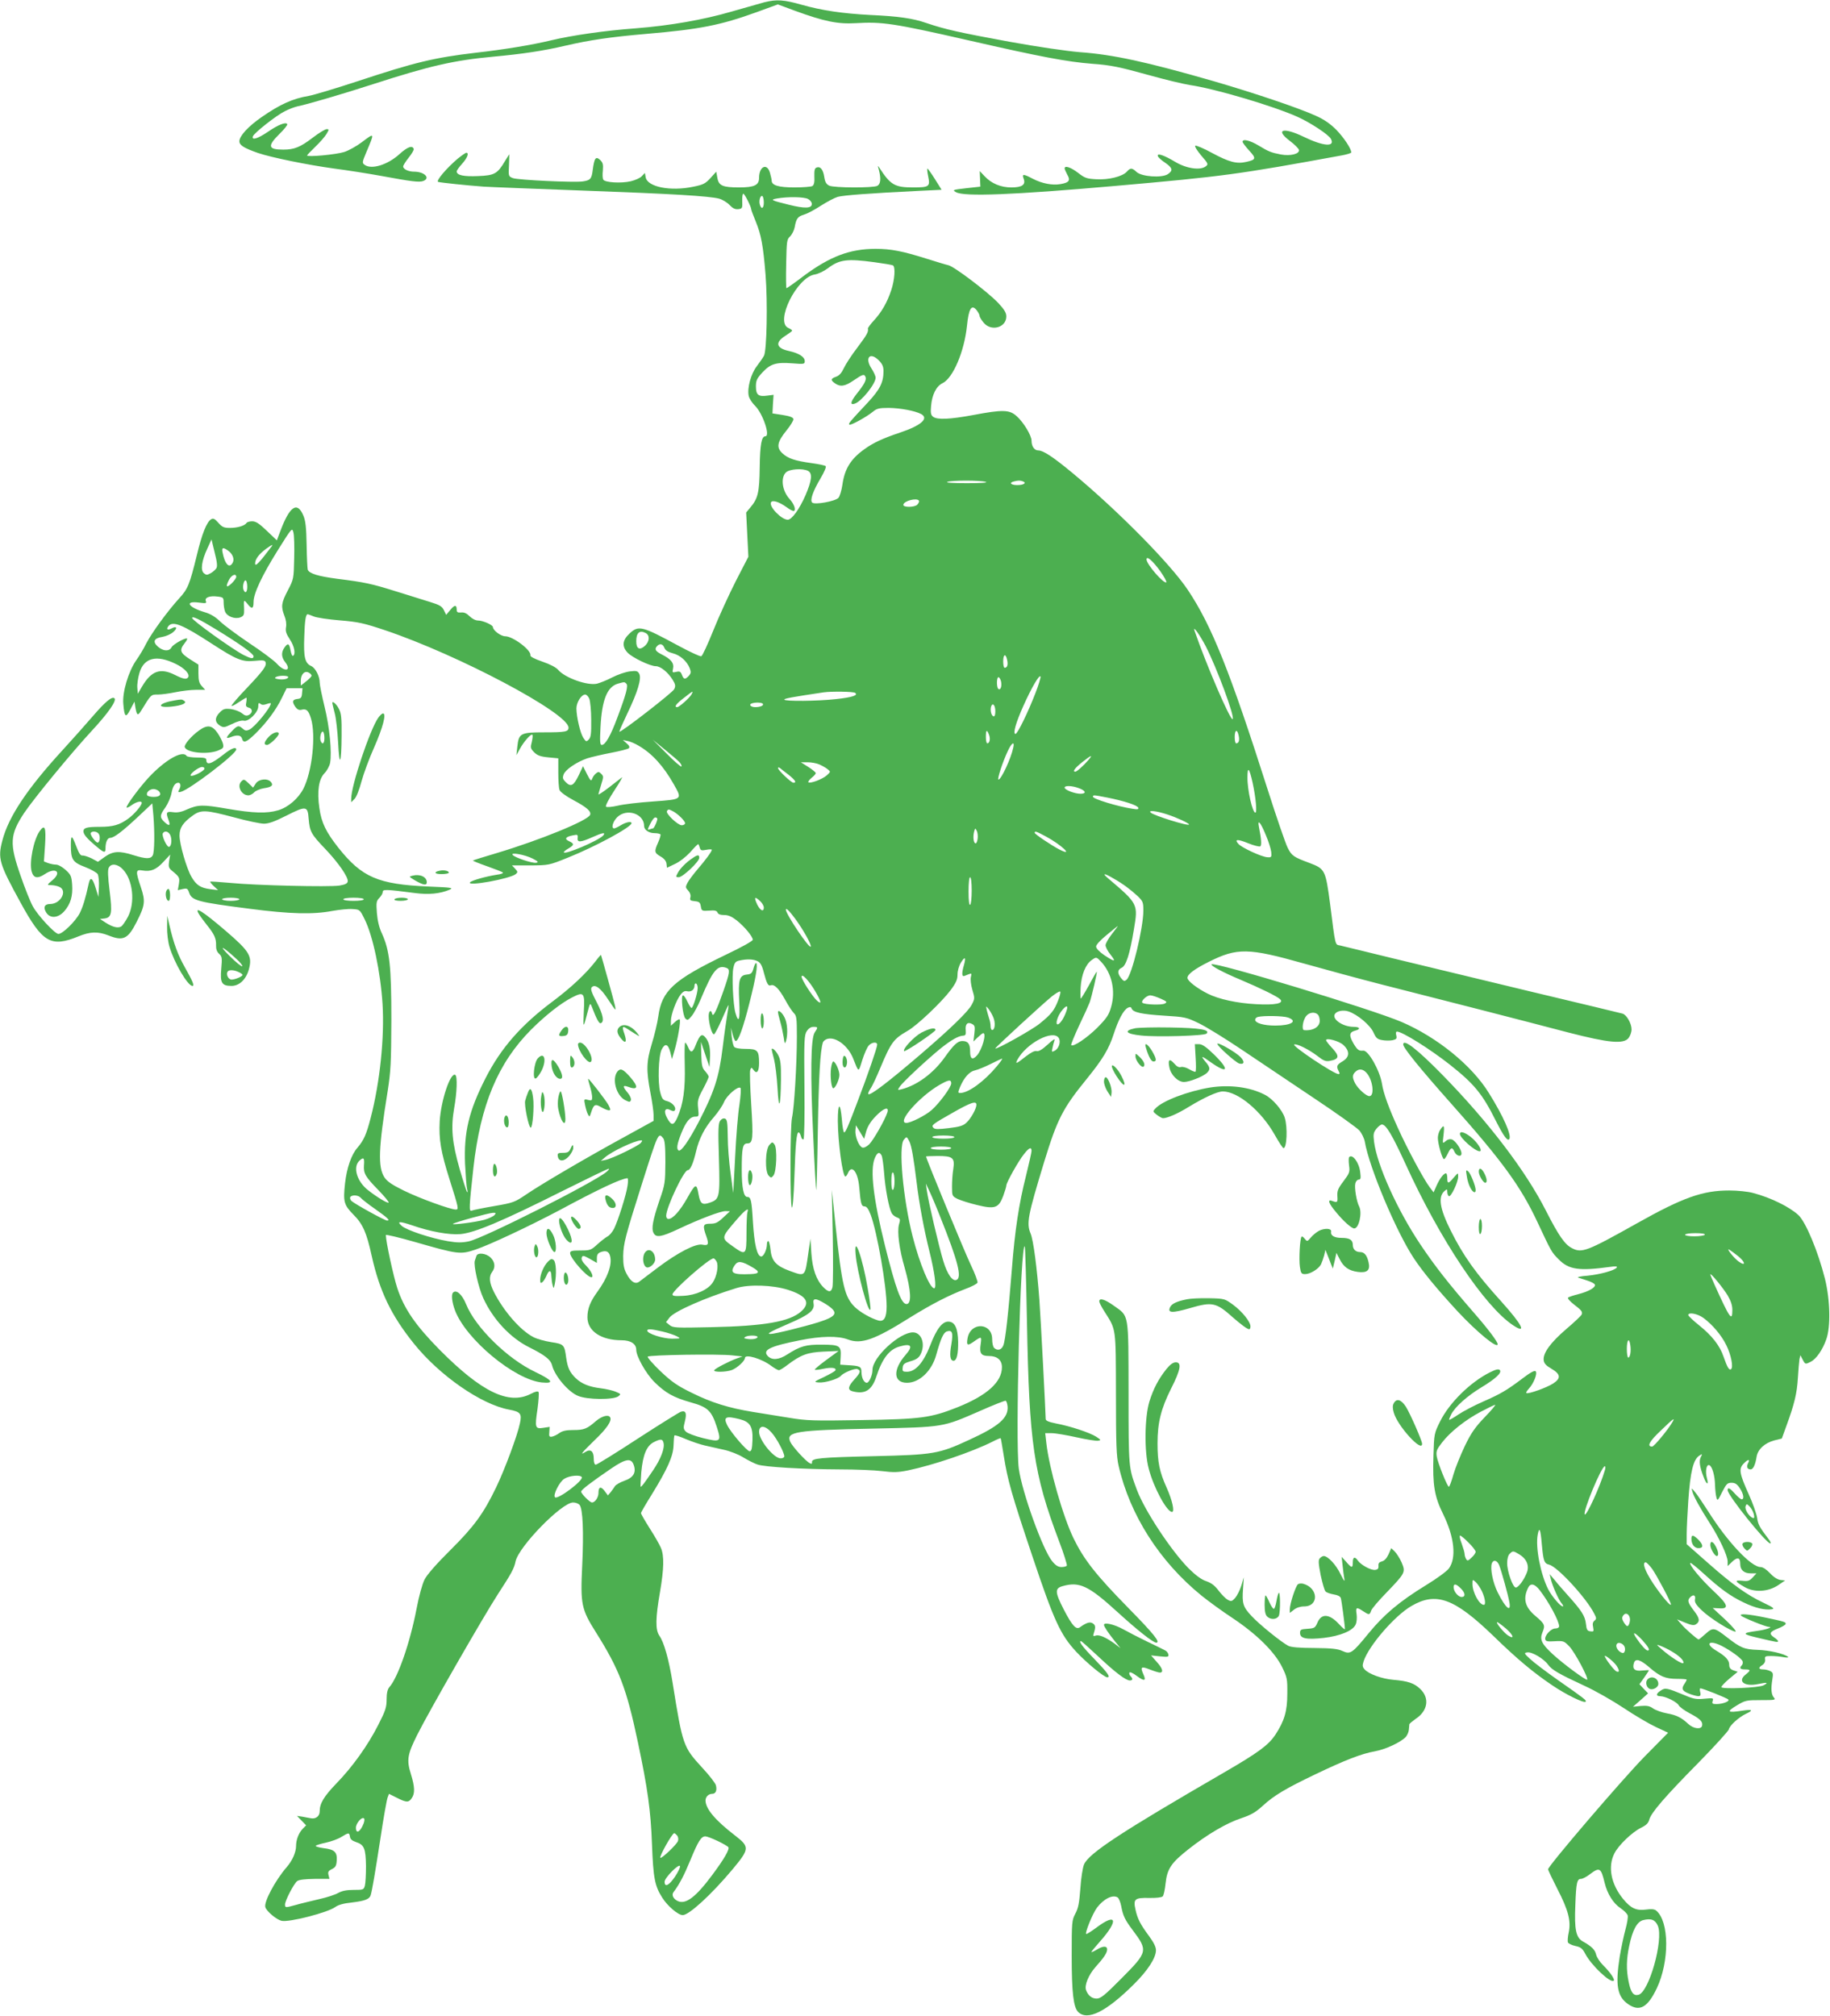
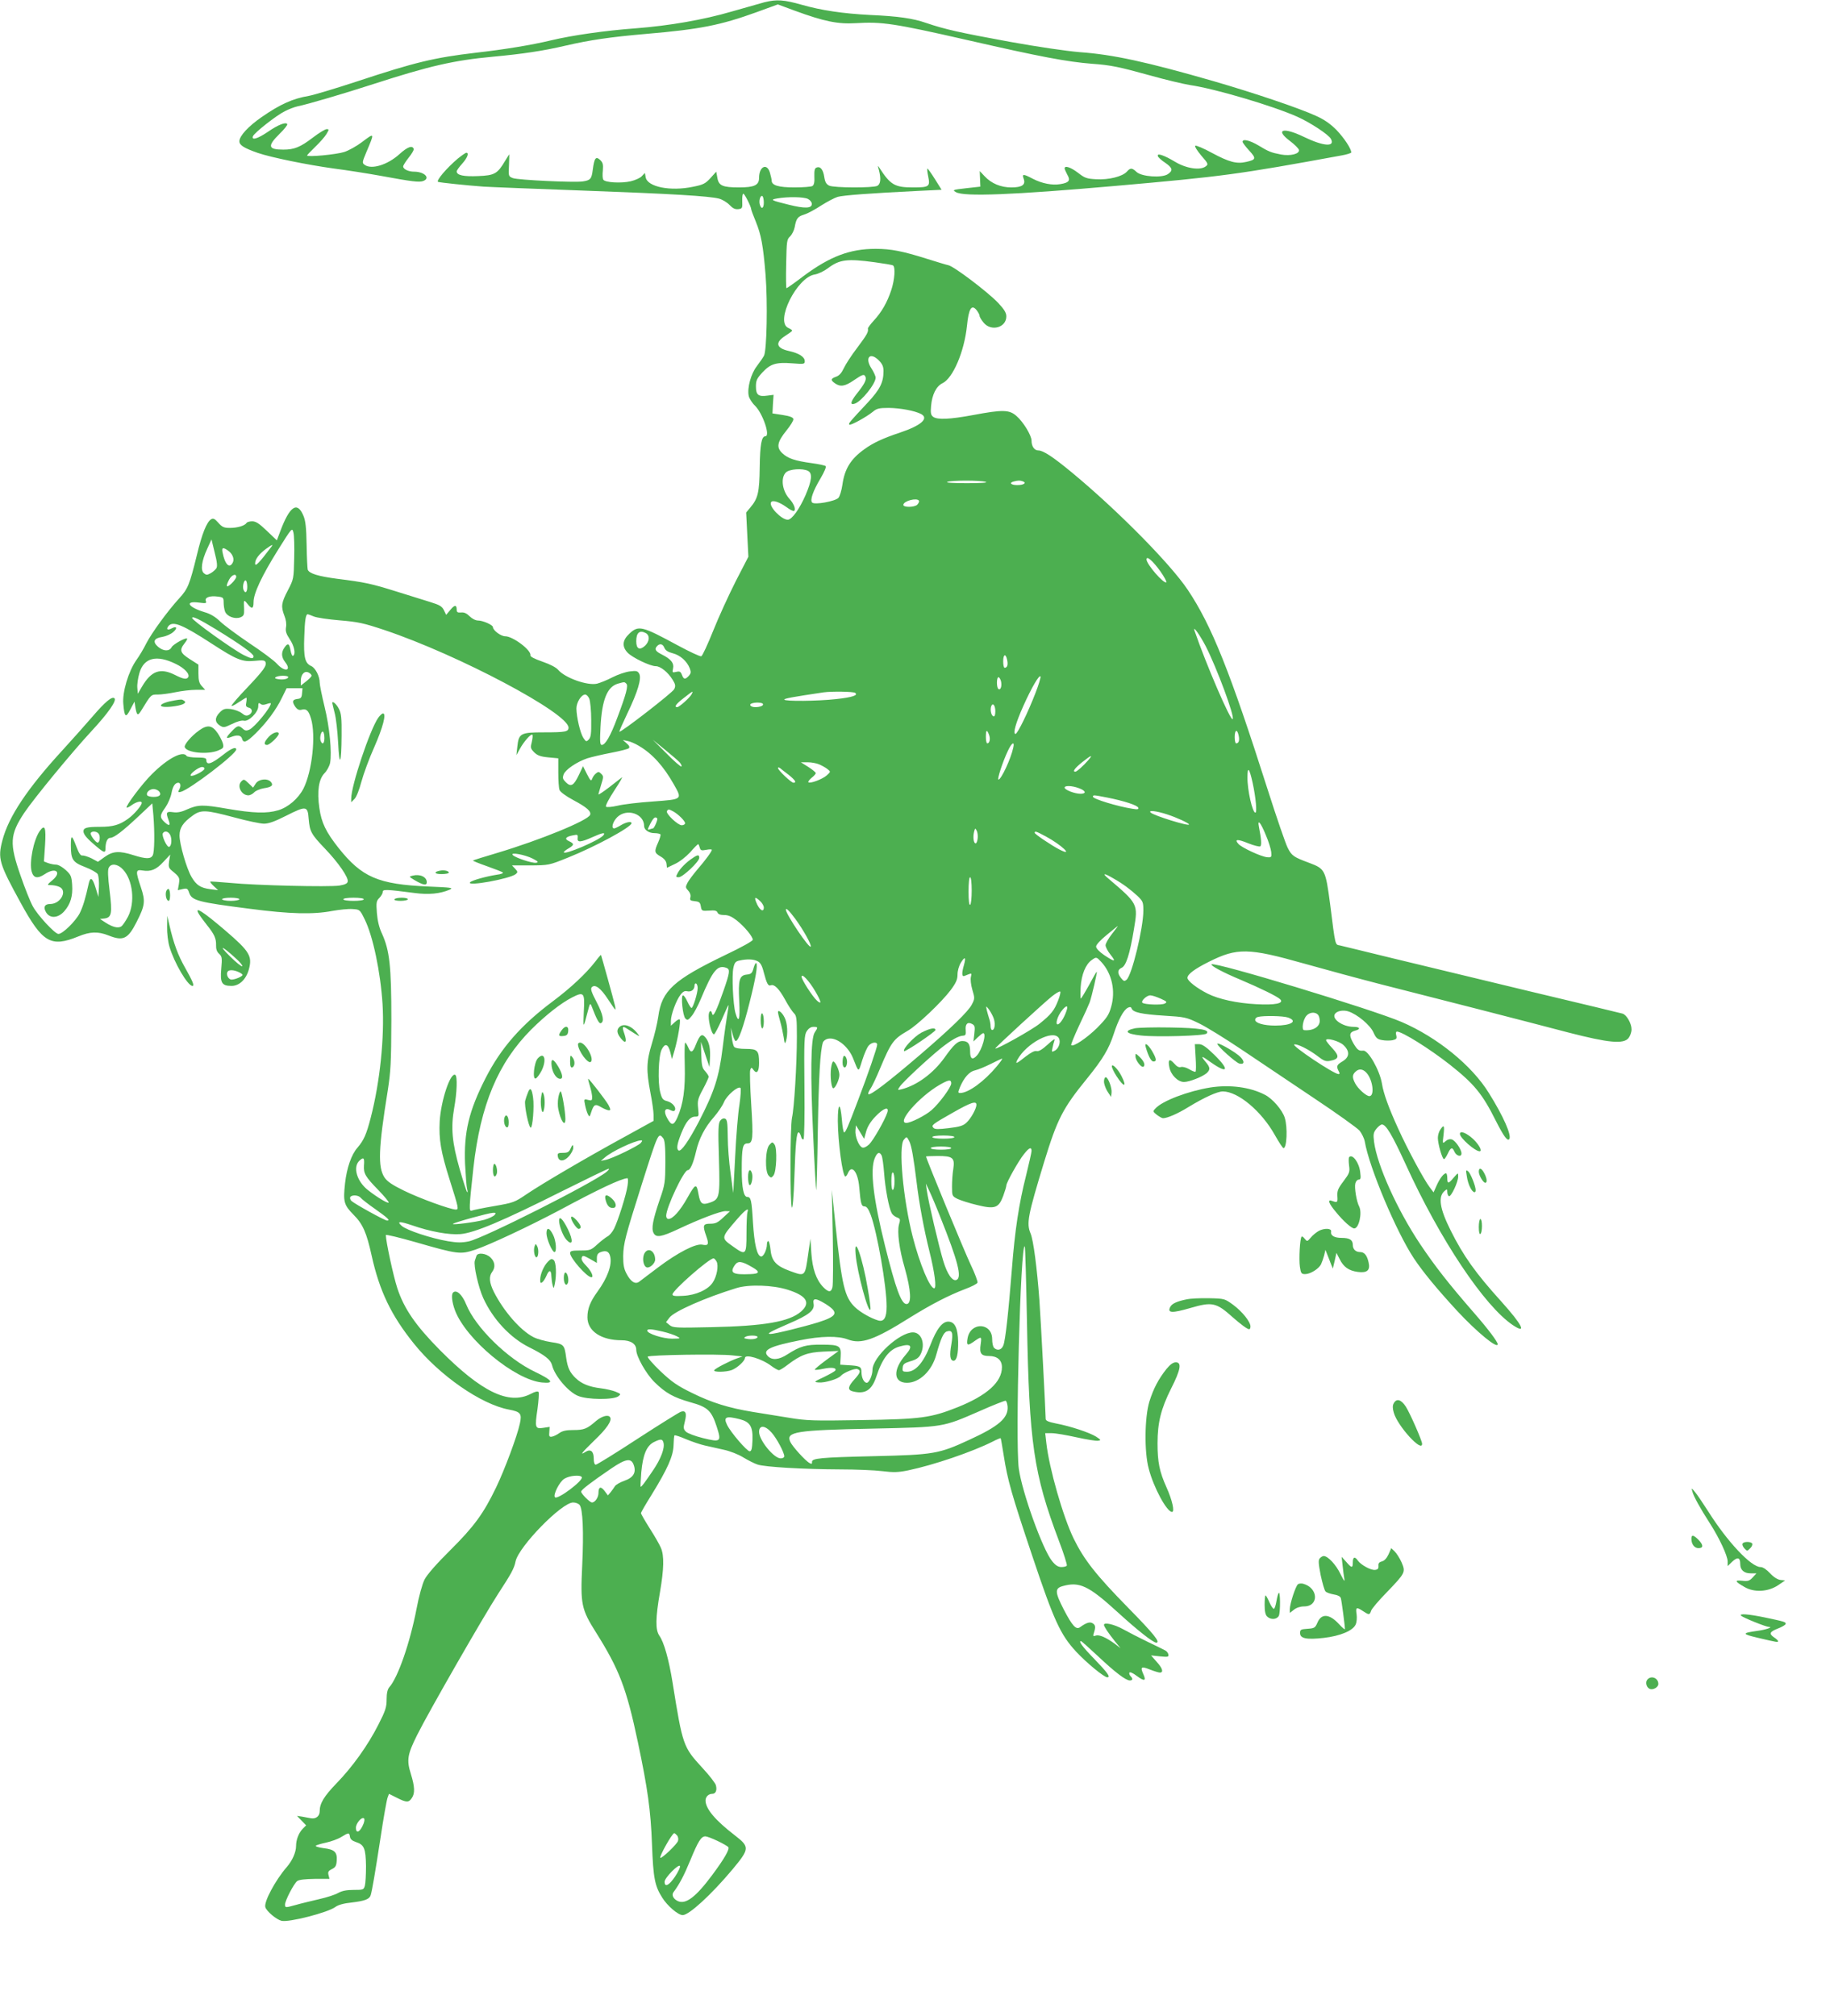
<svg xmlns="http://www.w3.org/2000/svg" version="1.0" width="1162pt" height="1280pt" viewBox="0 0 1162 1280" preserveAspectRatio="xMidYMid meet">
  <g transform="translate(0,1280) scale(0.1,-0.1)" fill="#4caf50" stroke="none">
    <path d="M4855 12786 c-27 -8 -121 -34 -208 -59 -181 -53 -395 -90 -612 -107 -191 -14 -401 -44 -535 -76 -125 -30 -295 -58 -480 -79 -263 -31 -384 -60 -750 -181 -140 -46 -280 -88 -310 -93 -101 -17 -181 -53 -298 -134 -84 -58 -142 -120 -142 -154 0 -25 29 -43 117 -74 85 -29 315 -76 483 -99 85 -11 218 -32 295 -46 201 -37 247 -43 273 -33 47 18 7 59 -59 59 -36 0 -69 16 -69 33 0 7 16 32 35 56 20 25 34 49 32 55 -8 25 -39 14 -91 -33 -75 -68 -177 -99 -220 -68 -17 12 -17 16 9 78 55 130 56 129 -29 65 -32 -24 -82 -52 -110 -61 -49 -16 -236 -34 -236 -22 0 3 24 28 53 56 28 27 60 63 70 80 17 29 17 31 1 31 -9 0 -49 -24 -88 -54 -80 -61 -118 -76 -187 -76 -97 0 -103 22 -24 100 30 29 52 57 49 62 -9 15 -58 -4 -123 -49 -65 -44 -105 -56 -95 -28 9 22 148 132 203 159 25 13 62 27 81 31 61 12 298 82 480 141 359 116 512 151 760 174 185 17 320 37 460 70 156 36 284 55 515 75 340 29 470 55 697 137 l137 50 108 -40 c186 -68 272 -86 388 -79 165 10 241 -1 710 -108 463 -106 628 -137 790 -150 117 -8 173 -20 368 -74 96 -27 210 -54 253 -61 159 -23 526 -132 681 -201 83 -37 200 -114 214 -141 28 -53 -48 -47 -172 13 -132 64 -186 47 -87 -27 29 -22 54 -47 56 -56 5 -25 -54 -40 -114 -29 -63 12 -78 18 -144 58 -54 32 -100 43 -100 23 0 -6 19 -31 42 -56 46 -50 44 -58 -19 -72 -61 -14 -109 -1 -217 57 -53 29 -101 49 -106 46 -6 -4 11 -31 37 -62 46 -53 47 -56 28 -70 -35 -26 -123 -13 -194 30 -72 43 -116 57 -109 36 2 -8 23 -27 46 -42 48 -33 52 -50 17 -73 -38 -25 -166 -16 -198 14 -29 27 -39 28 -62 2 -28 -31 -116 -53 -195 -48 -60 3 -73 8 -115 41 -46 35 -85 48 -85 28 0 -5 8 -23 17 -40 22 -37 11 -51 -44 -60 -51 -9 -117 4 -175 34 -61 32 -70 32 -58 0 14 -38 -10 -55 -78 -55 -68 0 -127 25 -170 71 l-31 33 2 -50 2 -49 -90 -10 c-86 -10 -89 -11 -65 -25 50 -30 367 -17 1005 39 695 61 788 74 1443 194 34 6 62 15 62 19 0 24 -46 93 -94 143 -39 39 -77 66 -131 90 -107 49 -392 145 -650 220 -424 122 -638 169 -850 184 -83 7 -263 33 -445 66 -322 59 -410 79 -528 119 -86 30 -179 43 -357 51 -173 9 -309 29 -435 65 -113 32 -158 35 -235 16z" />
    <path d="M2907 11793 c-70 -59 -141 -142 -125 -148 17 -5 180 -22 288 -30 47 -3 330 -14 630 -25 578 -21 800 -35 865 -51 22 -6 52 -24 68 -41 20 -21 34 -28 55 -26 25 3 27 6 25 51 -1 26 2 47 7 47 8 0 50 -83 50 -99 0 -4 13 -40 29 -78 34 -83 47 -152 62 -337 14 -175 8 -482 -10 -515 -7 -13 -28 -43 -46 -67 -37 -48 -61 -137 -51 -187 3 -16 21 -45 40 -63 49 -48 99 -194 66 -194 -24 0 -34 -51 -36 -196 -2 -162 -11 -199 -60 -257 l-26 -31 7 -141 7 -140 -80 -155 c-43 -85 -108 -226 -143 -314 -35 -87 -69 -161 -76 -163 -7 -3 -75 29 -151 70 -227 123 -248 128 -306 73 -44 -41 -48 -81 -11 -120 29 -31 143 -86 179 -86 30 0 77 -38 107 -86 18 -29 20 -40 10 -60 -9 -21 -341 -278 -348 -270 -2 2 21 54 51 117 65 135 91 221 75 251 -10 18 -18 20 -59 15 -27 -3 -77 -20 -112 -38 -34 -18 -78 -35 -97 -40 -61 -14 -204 37 -247 88 -14 16 -51 35 -100 52 -52 18 -78 32 -76 40 7 32 -111 121 -160 121 -28 0 -78 38 -78 58 0 14 -64 42 -94 42 -16 0 -38 11 -54 27 -19 19 -35 26 -54 24 -22 -2 -28 2 -28 17 0 33 -13 33 -40 0 l-27 -32 -14 29 c-12 25 -27 34 -89 53 -41 13 -138 43 -215 67 -157 49 -198 58 -374 80 -121 16 -177 33 -187 58 -2 7 -6 78 -7 157 -2 112 -7 155 -21 187 -39 92 -87 59 -147 -102 l-21 -56 -63 60 c-49 47 -70 61 -94 61 -16 0 -33 -5 -36 -11 -11 -17 -57 -31 -105 -31 -38 0 -49 5 -74 33 -22 25 -32 30 -45 22 -28 -16 -59 -93 -91 -228 -46 -187 -57 -214 -111 -273 -75 -82 -176 -221 -210 -287 -16 -33 -45 -81 -63 -106 -50 -71 -90 -204 -83 -278 7 -86 16 -92 45 -35 l26 49 6 -38 c9 -50 15 -54 36 -20 65 106 62 103 107 103 23 0 74 7 112 15 39 8 97 15 129 15 l59 0 -21 23 c-17 18 -22 36 -22 80 l0 57 -55 35 c-61 39 -67 57 -34 99 12 15 20 29 17 31 -8 9 -87 -35 -98 -54 -14 -28 -52 -27 -86 2 -37 32 -27 55 27 63 23 4 53 17 68 30 30 25 24 42 -9 24 -26 -14 -37 -6 -20 15 28 34 89 9 278 -114 154 -100 191 -115 269 -107 51 5 65 4 69 -8 9 -23 -13 -53 -117 -163 -55 -57 -99 -109 -99 -114 0 -5 20 4 44 21 25 16 47 30 50 30 3 0 3 -13 0 -29 -5 -23 -2 -29 15 -34 26 -6 27 -33 2 -46 -15 -8 -25 -6 -46 11 -14 11 -46 23 -70 26 -37 4 -47 1 -69 -21 -33 -33 -33 -62 -1 -83 24 -15 28 -15 78 9 32 16 61 24 75 21 30 -8 92 53 92 91 0 22 3 25 14 16 9 -8 21 -8 40 -1 14 5 26 7 26 4 0 -26 -102 -151 -137 -167 -18 -8 -27 -7 -41 6 -26 23 -34 22 -70 -16 -39 -40 -40 -50 -6 -37 40 16 65 12 71 -10 8 -31 28 -24 86 33 70 69 131 151 167 226 l30 61 51 0 50 0 -3 -32 c-2 -28 -8 -34 -30 -36 -32 -4 -35 -18 -12 -51 11 -15 23 -21 36 -18 34 9 47 -3 63 -56 32 -107 7 -335 -48 -444 -33 -64 -97 -119 -161 -138 -71 -21 -156 -19 -324 10 -155 27 -183 27 -258 -6 -32 -15 -59 -20 -85 -16 -43 6 -47 -1 -29 -49 14 -37 5 -42 -25 -14 -32 30 -31 43 5 93 16 23 34 64 39 91 8 43 22 65 43 66 15 0 18 -21 7 -41 -10 -19 -9 -21 9 -17 57 15 352 240 352 269 0 19 -30 8 -77 -29 -81 -64 -113 -75 -113 -36 0 11 -14 14 -59 14 -33 0 -63 5 -66 10 -22 36 -119 -14 -221 -116 -61 -60 -168 -203 -160 -212 3 -2 18 5 34 17 30 21 62 28 62 13 0 -17 -50 -75 -87 -101 -54 -39 -95 -51 -179 -51 -83 0 -104 -6 -104 -29 1 -20 22 -45 79 -93 52 -44 61 -46 61 -15 0 40 12 67 30 67 24 0 80 43 181 138 l86 81 7 -76 c9 -114 7 -232 -4 -254 -13 -24 -42 -24 -122 1 -91 29 -131 26 -183 -11 l-43 -31 -41 22 c-23 11 -49 19 -58 18 -11 -2 -22 14 -37 54 -30 79 -36 81 -36 10 0 -90 11 -107 92 -138 37 -14 73 -35 79 -45 5 -11 9 -47 7 -82 l-3 -62 -18 58 c-19 62 -33 72 -43 30 -22 -101 -37 -149 -58 -192 -27 -51 -108 -131 -135 -131 -22 0 -131 117 -163 176 -15 27 -50 114 -77 193 -72 205 -69 261 23 400 62 92 301 383 429 521 103 111 159 191 144 206 -15 15 -59 -22 -139 -115 -46 -53 -130 -148 -188 -211 -227 -247 -346 -426 -385 -577 -30 -115 -21 -145 116 -395 139 -254 192 -285 366 -214 75 31 125 33 193 6 93 -37 123 -22 178 87 53 104 56 131 27 218 -35 104 -34 115 9 108 54 -9 88 5 134 55 l43 46 -7 -41 c-5 -35 -3 -44 16 -60 50 -41 52 -45 46 -86 l-7 -39 31 7 c27 6 32 4 41 -23 17 -50 54 -60 383 -102 259 -34 405 -37 526 -14 45 8 102 14 128 12 47 -3 47 -3 78 -66 52 -105 100 -333 113 -536 13 -212 -16 -495 -75 -723 -28 -108 -44 -143 -84 -190 -39 -44 -68 -129 -79 -226 -13 -118 -7 -138 54 -200 59 -59 83 -114 115 -260 50 -225 124 -379 268 -558 163 -203 427 -386 603 -419 75 -14 84 -26 70 -89 -16 -77 -97 -294 -151 -406 -80 -166 -140 -248 -291 -398 -87 -86 -148 -156 -163 -186 -14 -27 -36 -106 -51 -186 -41 -214 -118 -437 -173 -498 -11 -13 -17 -37 -17 -77 0 -50 -7 -72 -53 -162 -66 -130 -163 -266 -265 -371 -81 -84 -107 -128 -107 -178 0 -31 -25 -50 -56 -44 -10 2 -35 6 -54 10 l-34 5 29 -30 29 -30 -22 -22 c-26 -28 -42 -70 -42 -109 0 -40 -24 -94 -60 -135 -71 -82 -146 -221 -135 -254 8 -26 70 -78 102 -86 45 -12 295 52 343 88 18 13 53 23 103 28 84 10 113 21 121 47 10 36 27 135 62 362 19 128 40 244 45 257 l9 24 50 -25 c61 -31 75 -31 94 -3 22 30 20 73 -5 154 -28 89 -22 124 40 248 71 143 424 758 514 896 84 129 102 161 111 207 21 94 293 373 365 373 16 0 34 -7 41 -15 21 -25 27 -172 17 -383 -12 -249 -6 -279 88 -428 147 -234 193 -353 265 -694 63 -298 82 -436 90 -650 8 -216 18 -265 65 -339 33 -53 101 -111 130 -111 40 0 181 129 316 290 109 131 110 143 17 215 -125 96 -188 170 -188 223 0 23 19 42 42 42 23 0 32 22 24 54 -3 13 -42 64 -87 112 -121 132 -124 140 -188 539 -24 150 -55 258 -84 299 -26 37 -25 112 4 278 25 146 27 230 6 279 -8 20 -40 76 -71 124 -31 49 -56 93 -56 97 0 5 30 57 67 116 101 164 138 246 140 315 1 32 3 61 6 63 3 3 36 -8 73 -24 38 -16 92 -34 119 -40 28 -6 82 -18 120 -27 39 -8 95 -30 125 -49 30 -18 71 -39 90 -45 45 -16 293 -30 525 -31 99 0 219 -5 267 -11 72 -9 102 -8 165 5 159 33 406 117 535 182 27 14 51 24 52 22 2 -2 10 -52 20 -113 24 -152 48 -239 181 -635 137 -409 178 -499 278 -607 67 -72 178 -163 198 -163 23 0 2 29 -81 115 -78 80 -103 115 -86 115 3 0 51 -43 108 -96 109 -103 177 -154 202 -154 19 0 21 11 5 27 -6 6 -10 16 -8 22 3 7 22 -1 47 -20 47 -35 61 -33 44 6 -23 51 -17 57 38 35 28 -11 57 -20 65 -20 25 0 17 28 -21 69 l-35 40 56 -6 c51 -5 57 -4 54 12 -2 10 -11 21 -19 25 -8 5 -58 29 -110 54 -52 25 -124 62 -158 81 -58 32 -122 46 -122 28 0 -11 29 -54 70 -105 l35 -43 -35 27 c-55 40 -99 60 -121 53 -18 -6 -20 -4 -13 17 12 37 10 50 -8 61 -17 11 -40 4 -80 -25 -25 -18 -49 8 -103 112 -57 111 -58 135 -7 149 106 30 164 3 347 -164 127 -116 227 -195 247 -195 29 0 -15 55 -176 219 -208 212 -283 308 -349 443 -67 138 -155 445 -173 606 l-7 62 42 0 c23 0 93 -12 156 -26 63 -14 125 -24 137 -22 21 3 20 5 -12 26 -41 26 -165 67 -256 84 -45 9 -64 17 -64 28 -1 51 -31 630 -40 755 -15 203 -38 381 -56 423 -27 65 -18 112 87 457 83 270 117 337 270 525 103 127 140 190 171 285 30 92 62 151 89 166 15 7 21 6 25 -5 9 -24 63 -36 207 -45 130 -8 140 -10 219 -48 46 -22 169 -98 273 -168 105 -71 310 -208 456 -306 146 -97 277 -191 292 -208 14 -18 29 -48 33 -69 28 -165 200 -573 312 -742 58 -87 146 -194 277 -336 123 -132 255 -241 255 -209 0 15 -58 93 -146 194 -168 193 -252 301 -346 441 -147 220 -274 503 -293 650 -6 48 -4 59 15 83 12 15 28 27 35 27 26 0 65 -66 150 -251 219 -481 502 -904 683 -1024 89 -59 59 2 -75 151 -163 180 -242 291 -322 452 -70 140 -81 215 -37 251 14 12 16 11 16 -7 0 -12 5 -24 10 -27 13 -8 60 91 59 125 0 25 0 25 -28 -7 -34 -41 -41 -41 -41 -3 0 17 -4 30 -8 30 -15 0 -40 -33 -60 -78 l-19 -43 -25 33 c-37 49 -139 238 -198 368 -61 133 -95 226 -105 290 -14 84 -87 213 -119 209 -27 -3 -37 4 -62 46 -29 51 -27 71 11 81 37 9 31 24 -10 24 -68 0 -139 49 -119 81 12 20 53 28 86 17 58 -19 138 -87 159 -133 16 -36 25 -44 55 -49 20 -4 49 -4 66 -1 25 6 29 10 24 31 -4 14 -2 24 4 24 34 0 209 -110 335 -209 157 -124 208 -187 293 -357 50 -99 75 -133 86 -116 15 24 -38 145 -130 292 -108 175 -327 353 -554 451 -189 81 -1188 384 -1207 366 -8 -8 74 -52 182 -97 128 -54 236 -107 254 -125 26 -26 -32 -38 -154 -31 -119 6 -238 32 -307 67 -69 35 -128 81 -128 100 0 23 46 57 136 102 180 90 250 89 604 -11 135 -38 353 -97 485 -131 336 -85 940 -240 1194 -307 256 -66 350 -75 382 -35 10 13 19 37 19 55 0 37 -31 92 -57 100 -10 3 -272 66 -583 140 -311 75 -704 170 -875 211 -170 42 -322 78 -337 82 -31 6 -28 -8 -62 262 -29 218 -32 224 -132 262 -100 37 -112 45 -138 97 -13 26 -70 191 -126 367 -239 750 -356 1043 -508 1270 -111 166 -449 508 -737 746 -120 99 -181 139 -212 139 -25 0 -43 26 -43 62 0 33 -52 119 -95 156 -45 41 -88 42 -274 7 -150 -28 -228 -31 -255 -12 -15 11 -18 24 -14 68 6 73 33 127 73 146 66 32 138 200 155 364 11 110 29 139 61 100 10 -13 19 -29 19 -36 0 -8 12 -27 26 -44 48 -58 144 -31 144 40 0 23 -13 44 -52 86 -66 69 -279 231 -316 239 -15 3 -76 22 -137 41 -153 48 -226 63 -325 63 -163 0 -290 -48 -458 -173 -56 -43 -105 -77 -108 -77 -3 0 -4 70 -2 154 3 145 4 156 25 175 12 12 25 38 29 58 10 56 19 68 61 81 21 6 69 32 107 57 38 24 85 49 105 55 35 10 206 23 513 38 l147 7 -42 67 c-23 37 -45 67 -48 68 -3 0 -1 -23 5 -51 13 -64 6 -69 -97 -69 -116 0 -143 16 -214 126 -10 16 -10 12 -2 -16 14 -55 11 -88 -10 -100 -27 -14 -274 -13 -305 1 -19 9 -27 22 -32 55 -7 47 -25 70 -49 60 -12 -4 -15 -18 -14 -57 2 -35 -2 -53 -12 -60 -8 -5 -59 -9 -114 -9 -101 0 -145 13 -145 43 0 7 -5 29 -11 50 -18 64 -69 41 -69 -32 0 -47 -30 -61 -127 -61 -105 0 -130 11 -138 62 l-7 38 -36 -40 c-33 -36 -46 -43 -112 -56 -143 -30 -289 -1 -300 60 l-5 28 -19 -20 c-10 -12 -42 -26 -71 -33 -61 -14 -163 -8 -174 10 -5 7 -6 33 -3 59 3 39 0 50 -18 67 -27 24 -36 12 -46 -62 -7 -59 -15 -68 -64 -75 -55 -8 -412 9 -443 21 -28 11 -29 12 -25 81 2 39 2 70 1 70 0 0 -12 -19 -26 -42 -48 -81 -66 -92 -171 -96 -92 -4 -136 5 -136 30 0 6 16 28 35 49 33 37 45 69 26 69 -5 0 -29 -17 -54 -37z m1943 -279 c0 -37 -15 -46 -25 -14 -8 25 3 62 16 55 5 -4 9 -22 9 -41z m280 23 c14 -7 25 -21 25 -32 0 -29 -46 -30 -146 -5 -114 28 -121 32 -74 40 69 12 169 10 195 -3z m423 -402 c59 -8 112 -17 117 -20 17 -10 11 -92 -11 -158 -26 -78 -61 -139 -111 -193 -21 -23 -38 -46 -37 -50 4 -22 -5 -38 -67 -121 -37 -48 -75 -107 -86 -131 -14 -30 -29 -47 -49 -54 -35 -12 -36 -22 -7 -42 34 -24 64 -19 119 19 57 39 67 42 75 21 7 -18 -8 -47 -58 -109 -38 -49 -42 -71 -10 -60 43 15 132 126 132 165 0 10 -12 36 -26 58 -45 68 -10 108 46 52 23 -23 30 -40 30 -68 0 -72 -22 -116 -99 -199 -116 -124 -125 -134 -118 -141 7 -8 110 49 150 82 24 20 39 24 100 24 74 -1 166 -18 206 -39 51 -28 -1 -73 -132 -117 -111 -37 -173 -66 -228 -106 -87 -62 -126 -125 -140 -226 -5 -36 -17 -74 -25 -83 -20 -22 -151 -46 -167 -30 -15 15 5 73 54 155 22 37 37 72 32 76 -4 5 -44 13 -87 19 -109 15 -153 30 -188 63 -40 37 -33 72 27 146 25 31 44 62 43 71 -2 11 -23 19 -68 26 l-65 10 3 59 4 59 -39 -5 c-57 -8 -73 4 -73 58 0 38 6 51 41 89 51 55 87 66 190 58 75 -6 79 -5 79 14 0 27 -37 50 -99 64 -84 18 -92 55 -21 99 22 14 40 27 40 31 0 3 -11 11 -25 17 -85 39 55 321 168 339 21 3 59 21 83 39 74 56 121 63 297 39z m-422 -1325 c29 -16 24 -60 -16 -154 -39 -89 -87 -156 -113 -156 -40 0 -122 85 -106 111 9 16 52 2 98 -31 21 -16 43 -27 48 -24 13 8 -1 45 -27 74 -48 51 -60 135 -25 170 22 22 106 28 141 10z m1129 -70 c15 -5 -33 -8 -120 -8 -89 0 -137 3 -125 8 25 11 211 11 245 0z m234 4 c27 -10 7 -24 -35 -24 -40 0 -54 15 -21 23 27 7 39 7 56 1z m-659 -123 c3 -5 -2 -17 -11 -26 -18 -17 -90 -18 -88 0 3 25 86 46 99 26z m-3967 -366 c-3 -130 -3 -132 -40 -203 -42 -80 -45 -103 -22 -162 10 -24 14 -53 10 -73 -4 -25 1 -41 24 -76 29 -43 39 -94 21 -105 -5 -4 -12 12 -16 34 -8 45 -17 50 -39 18 -21 -30 -20 -60 4 -91 45 -57 -2 -67 -52 -11 -18 20 -96 78 -173 129 -77 52 -161 114 -186 138 -32 31 -62 49 -100 60 -104 31 -130 73 -37 61 46 -6 51 -5 45 10 -9 22 25 35 76 28 34 -4 37 -7 37 -37 0 -19 4 -45 9 -58 12 -31 62 -50 97 -37 22 9 25 16 24 53 -3 61 -2 62 21 33 28 -36 39 -33 39 12 0 54 53 167 155 330 89 142 90 143 98 111 5 -18 7 -92 5 -164z m-494 -63 c-6 -9 -22 -24 -37 -32 -22 -12 -27 -12 -42 0 -23 19 -15 78 21 156 l27 59 20 -83 c16 -61 18 -88 11 -100z m349 136 c-77 -102 -103 -129 -103 -106 0 28 24 59 69 93 39 28 48 31 34 13z m-275 -24 c29 -20 42 -54 30 -76 -21 -41 -50 -12 -65 65 -6 31 3 34 35 11z m5921 -133 c24 -34 40 -65 37 -68 -14 -14 -126 114 -126 145 0 26 41 -10 89 -77z m-5869 -34 c0 -7 -13 -26 -30 -42 -33 -31 -39 -21 -15 25 16 30 45 41 45 17z m70 -63 c0 -35 -13 -46 -24 -18 -8 21 4 65 15 58 5 -3 9 -21 9 -40z m422 -188 c18 -8 93 -19 166 -25 118 -10 150 -17 285 -62 470 -158 1167 -528 1167 -619 0 -26 -19 -30 -155 -30 -149 0 -161 -6 -170 -90 l-6 -55 22 40 c25 46 69 96 79 90 4 -3 2 -23 -3 -45 -10 -37 -9 -42 15 -67 21 -20 39 -27 90 -32 l63 -6 0 -90 c0 -49 3 -99 8 -111 4 -12 40 -39 87 -64 88 -47 115 -72 107 -94 -14 -36 -317 -160 -591 -242 -82 -24 -151 -46 -153 -48 -2 -2 38 -18 89 -36 51 -18 97 -36 101 -40 5 -4 -12 -11 -38 -14 -70 -11 -159 -36 -170 -48 -27 -29 254 22 290 52 14 12 13 15 -4 34 l-20 21 117 0 c116 1 118 1 237 49 175 70 404 194 405 219 0 14 -35 7 -68 -13 -18 -11 -37 -20 -42 -20 -21 0 -9 43 19 71 60 59 171 23 171 -56 0 -24 30 -45 65 -45 19 0 36 -4 39 -8 2 -4 -4 -27 -15 -51 -26 -58 -24 -66 15 -89 23 -13 36 -29 38 -46 l3 -26 50 24 c29 13 70 45 97 74 25 29 48 52 51 52 3 0 7 -10 10 -21 5 -19 11 -21 41 -15 20 4 36 4 36 0 0 -10 -40 -65 -92 -125 -26 -31 -55 -69 -63 -85 -13 -26 -13 -30 5 -49 12 -13 17 -28 14 -42 -5 -19 -1 -22 27 -25 29 -3 35 -8 39 -33 5 -29 7 -30 53 -27 36 3 48 0 53 -12 4 -11 19 -16 43 -16 26 0 48 -10 79 -34 50 -40 102 -103 102 -123 0 -8 -72 -48 -173 -96 -330 -159 -405 -227 -427 -391 -6 -43 -25 -121 -41 -173 -35 -114 -36 -170 -9 -311 11 -56 20 -120 20 -141 l0 -38 -187 -103 c-240 -131 -521 -296 -620 -363 -75 -51 -83 -54 -205 -75 -70 -12 -134 -25 -143 -29 -18 -6 -17 15 11 272 45 401 156 666 368 879 93 92 187 166 259 203 75 38 81 31 74 -90 -5 -109 -3 -109 23 -7 17 65 17 65 29 35 28 -74 45 -105 55 -102 25 8 16 54 -25 133 -34 65 -41 86 -31 96 21 21 57 -7 102 -76 24 -36 44 -66 47 -66 2 0 1 12 -3 28 -7 33 -86 316 -88 319 -1 1 -17 -17 -34 -40 -60 -78 -156 -168 -272 -255 -201 -150 -329 -296 -427 -488 -106 -208 -138 -343 -130 -544 4 -74 9 -146 13 -160 4 -14 4 -22 0 -19 -4 4 -25 69 -47 145 -49 171 -57 264 -35 389 18 100 21 201 7 210 -31 18 -91 -162 -99 -294 -6 -115 7 -195 63 -371 58 -183 59 -190 39 -190 -34 0 -232 72 -329 120 -74 36 -106 58 -123 83 -44 66 -39 186 20 552 19 123 22 177 23 450 0 342 -11 440 -60 548 -18 38 -28 82 -32 131 -5 66 -3 76 16 95 11 11 21 28 21 37 0 18 18 18 202 -6 89 -12 162 -5 223 21 27 12 11 14 -135 20 -319 14 -422 58 -572 247 -78 99 -107 158 -120 250 -16 108 -4 185 32 222 16 16 32 46 36 66 12 67 -3 226 -35 356 -17 70 -31 139 -31 153 0 41 -27 94 -54 106 -40 18 -49 56 -44 186 3 102 9 143 22 143 2 0 19 -6 38 -14z m-619 -83 c155 -95 237 -154 237 -170 0 -18 -15 -16 -63 8 -70 36 -327 220 -327 235 0 14 41 -5 153 -73z m6283 -106 c71 -139 186 -449 171 -463 -13 -14 -168 346 -242 561 -13 39 34 -27 71 -98z m-3555 83 c26 -15 24 -52 -5 -80 -34 -31 -56 -21 -56 28 0 55 21 73 61 52z m118 -94 c7 -16 22 -26 53 -34 47 -12 90 -50 108 -96 9 -24 7 -32 -6 -47 -23 -25 -33 -24 -44 6 -8 21 -14 24 -36 19 -25 -6 -26 -5 -20 23 7 32 -13 58 -71 87 -40 20 -48 33 -33 51 18 22 39 18 49 -9z m2176 -76 c7 -31 1 -50 -16 -50 -5 0 -9 18 -9 40 0 47 16 53 25 10z m-5278 -26 c54 -26 90 -64 78 -84 -10 -16 -32 -12 -85 15 -92 46 -149 26 -208 -74 l-27 -46 -3 38 c-2 21 4 62 13 93 28 98 109 119 232 58z m861 -76 c-2 -6 -18 -22 -36 -36 l-32 -25 0 31 c0 41 25 66 51 51 11 -6 19 -15 17 -21z m-148 -7 c0 -12 -33 -19 -65 -13 -19 3 -23 7 -13 13 17 11 78 11 78 0z m4745 -101 c-46 -120 -114 -260 -127 -260 -18 0 2 71 51 180 51 114 102 201 108 184 2 -6 -12 -53 -32 -104z m-219 75 c7 -30 -2 -59 -16 -50 -13 8 -13 75 0 75 5 0 12 -11 16 -25z m-2379 -16 c13 -13 0 -64 -58 -218 -42 -113 -75 -171 -98 -171 -11 0 -13 20 -8 113 9 173 42 256 110 276 43 12 42 12 54 0z m414 -68 c-12 -22 -78 -81 -91 -81 -22 0 -7 21 43 59 60 47 61 47 48 22z m1038 10 c24 -15 -17 -29 -121 -40 -115 -13 -328 -15 -328 -3 0 7 49 16 250 46 52 7 186 5 199 -3z m-1687 -38 c6 -16 12 -76 12 -135 1 -87 -2 -110 -16 -124 -15 -15 -17 -14 -34 11 -20 31 -43 131 -44 186 0 39 31 89 56 89 8 0 20 -12 26 -27z m1102 -32 c7 -11 -17 -21 -49 -21 -27 0 -42 16 -23 23 22 9 67 7 72 -2z m1476 -47 c0 -24 -4 -34 -12 -32 -15 5 -22 42 -14 64 10 25 26 5 26 -32z m-4260 -170 c0 -35 -13 -46 -24 -18 -8 21 4 65 15 58 5 -3 9 -21 9 -40z m4220 21 c10 -26 4 -55 -11 -55 -5 0 -9 18 -9 40 0 46 6 51 20 15z m1585 -5 c7 -31 1 -50 -16 -50 -5 0 -9 18 -9 40 0 47 16 53 25 10z m-3808 -66 c84 -49 156 -128 222 -245 54 -96 56 -94 -132 -108 -89 -6 -191 -18 -226 -27 -36 -8 -68 -11 -73 -6 -5 5 18 50 53 103 34 51 55 89 48 83 -8 -6 -44 -34 -81 -63 -38 -29 -68 -49 -68 -45 0 4 8 31 17 61 16 50 16 55 0 70 -14 14 -18 14 -33 2 -9 -7 -20 -22 -24 -34 -6 -17 -11 -13 -33 30 l-25 50 -27 -57 c-32 -67 -50 -77 -82 -45 -20 20 -22 27 -14 50 12 31 83 79 150 102 26 8 93 24 151 35 57 11 108 24 113 29 7 7 2 18 -14 31 l-24 21 30 -6 c17 -3 49 -17 72 -31z m258 -104 c10 -11 15 -23 12 -27 -4 -3 -46 33 -94 82 l-88 88 76 -62 c42 -34 84 -70 94 -81z m2119 93 c-15 -71 -77 -203 -94 -203 -10 0 27 114 60 183 24 52 44 63 34 20z m476 -80 c-31 -36 -73 -73 -82 -73 -20 0 -3 23 43 60 59 47 72 51 39 13z m-1707 -27 c18 -8 41 -21 52 -30 20 -16 20 -16 -5 -39 -28 -25 -106 -54 -117 -44 -3 4 6 16 20 28 15 11 27 25 27 30 0 5 -21 22 -47 39 l-48 30 43 0 c23 0 57 -6 75 -14z m-3905 -28 c-5 -16 -78 -52 -87 -43 -9 10 51 55 72 55 11 0 17 -6 15 -12z m3710 -38 c42 -34 52 -50 30 -50 -14 0 -98 80 -98 93 0 6 5 5 13 0 6 -5 31 -25 55 -43z m2946 -51 c20 -93 29 -189 17 -189 -18 0 -51 143 -50 225 0 72 12 59 33 -36z m-1105 -33 c46 -16 52 -36 12 -36 -38 0 -101 25 -101 39 0 14 46 13 89 -3z m-5839 -21 c17 -21 4 -35 -35 -35 -19 0 -37 5 -40 10 -10 16 14 40 40 40 12 0 28 -7 35 -15z m6020 -39 c106 -21 193 -49 198 -65 3 -10 -5 -12 -39 -6 -91 14 -249 62 -249 76 0 12 2 12 90 -5z m-5070 -136 c7 -80 15 -96 105 -190 84 -88 148 -181 143 -207 -2 -13 -17 -20 -53 -26 -64 -10 -533 1 -693 17 -68 6 -125 10 -127 8 -2 -2 8 -15 23 -29 l27 -25 -49 6 c-62 8 -89 25 -120 78 -32 55 -76 208 -76 263 0 49 22 82 83 126 53 39 84 37 264 -11 81 -22 166 -40 189 -40 30 0 69 14 140 50 129 65 138 64 144 -20z m2313 49 c32 -17 77 -61 77 -76 0 -7 -10 -13 -21 -13 -25 0 -104 75 -94 90 8 13 11 13 38 -1z m3138 -20 c64 -21 139 -56 139 -64 0 -13 -224 56 -244 76 -17 16 38 10 105 -12z m-3238 -25 c6 -6 -19 -64 -27 -64 -3 0 -12 -3 -21 -6 -15 -6 -14 -1 4 35 21 40 31 48 44 35z m3865 -107 c17 -39 32 -88 34 -107 3 -33 1 -35 -25 -33 -36 2 -161 60 -183 84 -28 31 -8 33 61 5 37 -15 71 -23 77 -20 10 6 7 47 -8 123 -11 55 11 29 44 -52z m-1830 -20 c-2 -17 -7 -32 -13 -32 -13 0 -18 40 -10 73 6 24 8 25 16 9 6 -10 9 -32 7 -50z m-5580 27 c10 -18 5 -54 -8 -54 -13 0 -50 51 -44 61 9 15 42 10 52 -7z m452 -4 c13 -25 10 -72 -6 -77 -14 -5 -49 72 -40 86 11 18 34 13 46 -9z m5559 -10 c101 -54 184 -133 88 -84 -52 27 -157 98 -157 106 0 13 9 10 69 -22z m-2808 6 c-26 -32 -251 -128 -251 -107 0 4 14 15 30 24 37 22 37 30 3 46 -31 14 -22 28 25 37 30 6 32 5 30 -17 -4 -30 19 -28 95 6 62 28 85 32 68 11z m-448 -148 c35 -18 38 -23 21 -26 -25 -4 -133 32 -148 49 -19 20 79 2 127 -23z m-2602 -69 c63 -67 78 -209 32 -299 -16 -30 -35 -58 -44 -63 -20 -12 -54 -4 -99 25 l-35 23 28 3 c46 6 51 32 33 176 -11 89 -13 134 -5 147 15 29 57 24 90 -12z m6288 -56 c62 -35 108 -70 154 -112 34 -33 37 -39 37 -93 0 -110 -73 -412 -107 -439 -13 -11 -18 -10 -34 10 -25 31 -24 54 3 66 28 12 52 86 78 244 27 161 27 162 -165 325 -39 33 -24 33 34 -1z m-899 -77 c0 -47 -4 -88 -10 -91 -6 -4 -10 27 -10 84 0 54 4 91 10 91 6 0 10 -35 10 -84z m-4650 -56 c0 -5 -25 -10 -55 -10 -30 0 -55 5 -55 10 0 6 25 10 55 10 30 0 55 -4 55 -10z m790 0 c0 -6 -28 -10 -65 -10 -37 0 -65 4 -65 10 0 6 28 10 65 10 37 0 65 -4 65 -10z m2517 -12 c13 -12 23 -30 23 -40 0 -36 -30 -15 -49 35 -13 33 -5 34 26 5z m222 -111 c50 -68 104 -164 99 -177 -6 -20 -158 205 -158 234 0 14 21 -6 59 -57z m2011 -98 c-22 -28 -40 -60 -40 -71 0 -11 14 -38 31 -59 38 -48 29 -49 -39 -4 -32 22 -52 43 -52 55 0 11 27 41 68 74 37 31 68 56 70 56 1 0 -16 -23 -38 -51z m-939 -196 c-15 -51 -14 -76 2 -70 50 20 48 21 42 -6 -4 -14 0 -51 9 -81 16 -53 16 -58 -3 -94 -22 -44 -135 -153 -326 -317 -209 -179 -320 -263 -331 -252 -4 3 3 18 13 34 11 15 39 75 63 133 68 162 84 183 172 234 61 34 218 184 275 260 34 46 43 67 43 98 0 24 9 55 21 75 26 42 34 37 20 -14z m871 20 c69 -74 93 -186 63 -288 -14 -50 -28 -70 -88 -131 -67 -66 -152 -123 -165 -110 -3 4 20 59 50 124 31 64 61 131 67 147 13 36 50 195 45 195 -2 0 -24 -38 -49 -85 -26 -47 -49 -85 -52 -85 -3 0 -3 33 -1 73 5 79 32 145 70 171 29 21 30 21 60 -11z m-2182 4 c18 -9 29 -27 40 -72 19 -72 28 -88 45 -81 22 8 52 -22 90 -91 20 -38 46 -76 56 -86 17 -16 19 -33 19 -150 0 -174 -17 -454 -31 -514 -12 -57 -13 -547 -1 -570 5 -9 12 68 16 189 7 217 14 288 27 288 5 0 11 -11 15 -25 3 -14 10 -22 16 -19 5 3 8 137 6 333 -3 299 -1 329 15 354 11 17 26 27 42 27 30 0 30 -3 8 -36 -25 -38 -28 -266 -9 -663 8 -184 17 -336 19 -338 2 -2 7 169 10 379 6 343 15 504 32 558 3 10 17 21 30 24 54 14 131 -46 162 -124 37 -93 33 -92 58 -12 13 41 31 82 41 93 19 22 54 26 54 6 0 -18 -58 -187 -123 -357 -64 -170 -78 -200 -87 -200 -4 0 -11 36 -14 80 -10 115 -26 111 -26 -7 1 -135 30 -353 48 -353 4 0 12 10 17 23 24 55 63 5 71 -91 9 -106 14 -122 34 -122 13 0 24 -15 39 -54 41 -111 101 -453 101 -581 0 -72 -17 -100 -54 -89 -47 14 -112 51 -147 84 -66 64 -83 136 -124 524 l-23 221 6 -296 c3 -162 2 -307 -2 -322 -8 -34 -25 -34 -59 1 -44 46 -68 114 -75 215 l-6 92 -13 -90 c-22 -155 -18 -151 -120 -114 -84 31 -113 62 -120 132 -3 31 -10 57 -14 57 -5 0 -9 -8 -9 -19 0 -36 -22 -82 -38 -79 -25 5 -42 75 -51 218 -8 141 -13 160 -36 160 -23 0 -35 59 -35 170 0 143 6 170 36 170 35 0 38 29 24 250 -7 109 -10 206 -6 217 7 17 8 17 21 -1 21 -28 35 -10 35 45 0 79 -10 89 -84 89 -39 0 -68 5 -74 13 -6 7 -13 37 -16 67 l-5 55 11 -42 c6 -24 15 -43 20 -43 17 0 48 87 87 242 39 153 54 241 43 253 -4 3 -11 -11 -17 -32 -9 -33 -15 -38 -43 -41 -47 -5 -55 -33 -48 -169 6 -116 -3 -147 -24 -75 -15 52 -24 239 -13 287 7 33 14 41 38 46 49 11 89 9 115 -4z m-196 -43 c23 -9 20 -30 -20 -145 -44 -126 -66 -172 -72 -146 -6 29 -22 19 -22 -14 0 -47 21 -120 34 -116 6 2 28 45 50 95 22 51 40 91 42 90 1 -2 -2 -26 -7 -53 -5 -28 -19 -124 -30 -215 -23 -190 -53 -281 -152 -473 -64 -122 -112 -191 -128 -182 -15 10 -10 41 17 109 30 75 56 106 89 106 23 0 23 2 18 53 -5 48 -2 61 31 122 20 37 36 73 36 78 0 6 -10 21 -22 35 -19 20 -23 36 -25 105 l-2 82 27 -80 27 -80 3 50 c4 66 -4 108 -28 137 -23 28 -36 18 -61 -44 -20 -53 -33 -57 -49 -18 -7 16 -16 30 -19 30 -4 0 -5 -64 -3 -142 4 -154 -9 -247 -47 -334 -24 -53 -38 -53 -66 -1 -23 43 -12 67 23 48 13 -7 23 -8 27 -1 11 18 -15 49 -48 58 -28 7 -34 15 -45 58 -16 62 -11 228 9 269 21 43 41 38 55 -15 l11 -45 16 55 c21 72 41 189 33 197 -3 4 -17 -4 -31 -17 l-25 -23 0 31 c0 39 34 132 62 167 14 19 27 25 41 21 26 -6 47 10 47 36 0 10 5 16 10 13 6 -3 10 -16 10 -29 0 -31 -29 -126 -39 -126 -4 0 -16 18 -26 40 -10 22 -22 40 -28 40 -15 0 -2 -130 15 -147 13 -13 18 -11 40 16 14 16 40 65 58 108 77 184 106 219 164 197z m562 -147 c39 -67 44 -89 12 -61 -28 25 -98 133 -98 152 0 25 47 -25 86 -91z m1543 -59 c-25 -65 -45 -89 -118 -148 -49 -40 -281 -169 -281 -157 0 7 312 293 360 331 24 19 47 33 52 30 4 -3 -2 -28 -13 -56z m651 11 c40 -18 43 -22 26 -31 -19 -11 -130 -7 -142 5 -11 11 27 47 50 47 12 0 41 -10 66 -21z m-1063 -118 c15 -34 11 -81 -7 -81 -6 0 -10 11 -10 24 0 14 -4 35 -9 48 -4 13 -11 37 -15 53 -6 29 -6 29 10 10 9 -11 23 -35 31 -54z m467 47 c-11 -36 -31 -73 -48 -87 -27 -22 -20 29 9 72 29 41 50 50 39 15z m1594 -30 c7 -7 12 -24 12 -40 0 -38 -42 -64 -99 -59 -18 1 -8 67 15 92 19 22 54 25 72 7z m-189 -19 c64 -23 20 -51 -81 -51 -74 0 -128 16 -128 37 0 8 8 16 18 18 35 9 160 7 191 -4z m-1992 -102 l-6 -50 27 26 c16 15 31 27 35 27 23 0 -7 -106 -40 -142 -28 -31 -43 -22 -43 25 0 49 -13 67 -50 67 -29 0 -55 -24 -113 -106 -71 -99 -174 -175 -271 -200 -28 -7 -28 -6 -12 17 18 28 175 174 260 243 68 54 111 78 141 80 17 1 19 7 17 35 -4 39 12 55 41 39 17 -9 19 -17 14 -61z m536 -28 c14 -23 1 -66 -25 -80 -20 -11 -21 -9 -15 17 3 16 9 38 13 49 5 13 -11 3 -43 -27 -35 -32 -57 -45 -70 -42 -13 4 -37 -9 -71 -35 -58 -46 -67 -50 -52 -20 57 105 227 195 263 138z m1808 -45 c41 -39 39 -76 -6 -103 -37 -22 -41 -31 -25 -62 8 -14 7 -19 -1 -19 -29 0 -300 181 -281 188 18 6 92 -31 146 -72 41 -32 54 -37 81 -32 58 11 62 29 16 79 -23 24 -41 48 -41 52 0 18 84 -5 111 -31z m-2201 -134 c-81 -97 -180 -169 -232 -170 -16 0 -16 3 -2 38 26 61 60 99 96 106 18 4 62 22 98 40 36 18 69 34 73 34 5 1 -10 -20 -33 -48z m2347 -42 c40 -44 53 -148 18 -148 -20 0 -73 48 -90 81 -19 36 -19 54 1 73 22 22 47 20 71 -6z m-2637 -67 c0 -24 -75 -126 -125 -170 -39 -34 -132 -81 -160 -81 -64 0 81 166 210 241 59 34 75 36 75 10z m-1345 -137 c-9 -54 -21 -202 -27 -329 l-12 -230 -17 125 c-10 69 -18 174 -18 233 -1 90 -4 109 -17 114 -11 4 -22 -1 -31 -13 -12 -16 -14 -56 -8 -239 7 -249 5 -260 -60 -282 -47 -16 -59 -6 -70 56 -12 69 -19 67 -70 -24 -48 -85 -93 -135 -121 -135 -8 0 -14 9 -14 20 0 53 112 290 137 290 16 0 35 43 53 120 18 79 56 153 113 217 26 30 55 73 64 95 17 42 90 105 105 90 4 -4 1 -53 -7 -108z m1505 1 c0 -24 -35 -88 -64 -114 -20 -19 -44 -26 -111 -34 -65 -8 -88 -8 -97 1 -17 17 -10 22 122 97 116 66 150 77 150 50z m-565 -47 c-14 -46 -90 -179 -116 -204 -17 -16 -34 -24 -44 -20 -22 8 -47 71 -43 110 l3 31 26 -43 26 -43 13 47 c9 32 29 64 60 96 50 52 86 65 75 26z m-1424 -165 c10 -12 14 -51 14 -152 -1 -130 -2 -141 -37 -241 -43 -127 -53 -181 -38 -209 16 -31 48 -26 157 25 140 66 268 114 300 114 l28 -1 -42 -39 c-35 -33 -49 -40 -83 -40 -46 0 -50 -10 -25 -80 18 -51 13 -61 -26 -53 -42 8 -155 -50 -281 -145 -55 -42 -109 -83 -119 -90 -25 -19 -54 -1 -81 51 -17 32 -21 58 -21 112 2 81 13 123 118 455 105 330 105 331 136 293z m1849 7 c0 -6 -30 -10 -70 -10 -40 0 -70 4 -70 10 0 6 30 10 70 10 40 0 70 -4 70 -10z m-286 -27 c14 -29 27 -103 46 -258 16 -136 48 -306 81 -438 34 -136 47 -237 31 -237 -28 0 -92 154 -137 329 -61 240 -91 572 -56 614 18 22 18 22 35 -10z m-1705 -10 c-16 -19 -180 -99 -224 -108 l-30 -6 25 21 c42 38 188 107 229 109 11 1 11 -2 0 -16z m1971 -33 c0 -6 -28 -10 -65 -10 -37 0 -65 4 -65 10 0 6 28 10 65 10 37 0 65 -4 65 -10z m510 -18 c0 -9 -16 -80 -35 -157 -45 -177 -71 -348 -90 -595 -22 -277 -41 -451 -54 -482 -11 -30 -38 -37 -59 -16 -7 7 -12 31 -12 55 0 105 -136 112 -156 7 -8 -45 -2 -51 33 -27 57 40 57 40 50 -12 -9 -59 3 -75 53 -75 52 0 82 -26 82 -71 0 -94 -94 -179 -281 -254 -171 -68 -233 -76 -612 -82 -306 -5 -346 -4 -460 15 -68 11 -171 28 -229 37 -152 25 -260 58 -387 121 -92 45 -127 69 -200 138 -48 46 -84 88 -80 92 11 11 450 18 537 8 l65 -7 -35 -12 c-50 -18 -137 -63 -145 -75 -8 -14 75 -13 112 1 34 13 83 58 83 76 0 28 108 -4 169 -51 19 -14 40 -26 47 -26 6 0 31 15 55 34 85 64 126 79 229 84 l95 4 -78 -57 c-43 -32 -76 -59 -73 -62 2 -3 27 0 55 6 52 11 85 6 75 -11 -4 -6 -36 -24 -73 -42 -64 -30 -65 -31 -33 -34 37 -4 125 22 141 42 17 20 88 49 105 43 24 -9 20 -23 -19 -66 -41 -45 -44 -66 -12 -75 80 -21 123 6 152 95 37 113 82 171 146 189 75 22 89 4 40 -52 -83 -95 -79 -178 8 -178 79 0 158 75 186 178 29 104 46 141 67 148 35 11 41 -8 29 -81 -13 -72 -8 -105 14 -105 20 0 30 43 29 121 -2 84 -20 123 -57 127 -41 5 -79 -42 -121 -152 -43 -109 -93 -166 -147 -166 -27 0 -30 3 -27 27 2 22 11 28 50 40 35 10 52 21 63 43 33 64 7 140 -48 140 -86 0 -257 -158 -257 -238 0 -33 -21 -82 -36 -82 -18 0 -34 32 -34 69 0 34 -10 39 -90 43 l-45 3 3 51 c4 69 -6 76 -120 76 -100 1 -136 -9 -219 -62 -53 -35 -98 -38 -124 -10 -35 38 13 62 205 100 132 27 242 29 304 5 84 -32 168 -3 392 138 137 85 245 141 352 182 41 15 76 33 79 41 2 7 -16 57 -42 111 -38 79 -285 677 -285 690 0 1 33 3 74 3 96 0 110 -11 99 -83 -5 -29 -8 -79 -8 -112 0 -59 1 -60 36 -78 20 -9 75 -27 122 -38 114 -28 138 -20 167 57 11 30 20 60 20 67 0 18 77 156 112 199 32 41 48 48 48 20z m-952 -29 c5 -10 12 -61 16 -113 7 -96 30 -220 48 -253 5 -10 20 -22 33 -27 22 -8 23 -12 13 -46 -12 -46 2 -157 37 -276 40 -142 45 -228 11 -228 -33 0 -68 96 -136 368 -75 301 -96 483 -66 557 16 39 31 44 44 18z m-3287 -63 c-3 -51 8 -71 92 -157 39 -40 68 -76 65 -79 -7 -6 -74 34 -131 79 -71 55 -98 147 -55 187 27 25 33 19 29 -30z m1540 -41 c-85 -70 -780 -421 -874 -441 -44 -9 -73 -9 -133 1 -106 18 -261 69 -293 97 -34 30 -15 31 65 4 115 -40 235 -62 307 -56 88 7 267 82 647 273 157 78 290 143 295 142 6 0 -1 -9 -14 -20z m1829 -59 c0 -27 -4 -52 -10 -55 -6 -4 -10 17 -10 55 0 38 4 59 10 55 6 -3 10 -28 10 -55z m-1695 -27 c-8 -59 -61 -225 -86 -275 -11 -21 -29 -43 -42 -49 -12 -7 -41 -29 -64 -50 -40 -37 -46 -39 -108 -39 -54 0 -65 -3 -65 -17 0 -31 107 -153 135 -153 17 0 0 39 -31 71 -25 25 -35 43 -30 54 5 15 11 14 51 -8 l45 -26 0 30 c0 22 6 32 25 39 33 12 52 4 59 -26 14 -54 -16 -137 -80 -225 -46 -63 -64 -109 -64 -163 0 -88 87 -146 217 -146 58 0 93 -23 93 -61 0 -41 61 -150 115 -204 71 -70 121 -98 230 -129 109 -30 133 -53 166 -155 31 -96 26 -100 -88 -72 -49 12 -96 30 -107 40 -17 17 -18 24 -7 67 13 52 5 70 -26 60 -11 -4 -134 -80 -274 -171 -139 -91 -259 -165 -266 -165 -8 0 -13 14 -13 40 0 45 -20 61 -51 42 -41 -26 -27 -8 54 71 81 77 114 127 101 148 -11 19 -52 8 -90 -24 -57 -50 -76 -57 -144 -57 -44 0 -68 -5 -88 -19 -15 -11 -36 -21 -47 -23 -17 -3 -20 2 -17 30 l2 32 -40 -6 c-52 -8 -55 0 -37 120 7 52 10 100 7 107 -5 7 -21 4 -51 -12 -139 -71 -312 13 -577 280 -153 155 -226 261 -269 391 -25 76 -73 298 -73 338 0 5 83 -15 185 -44 274 -79 288 -80 382 -49 93 31 345 150 534 250 249 134 391 201 433 204 4 1 5 -20 1 -46z m1985 -199 c113 -282 140 -387 103 -401 -25 -10 -58 36 -83 119 -27 87 -97 386 -105 449 l-6 44 21 -45 c12 -25 44 -99 70 -166z m-3680 121 c7 -9 48 -41 91 -71 82 -58 99 -74 77 -74 -15 0 -205 105 -227 125 -7 7 -10 18 -7 24 10 16 52 13 66 -4z m2456 -91 c-3 -9 -6 -69 -6 -135 0 -139 -4 -142 -85 -84 -79 56 -79 53 29 178 49 56 74 73 62 41z m-1606 -19 c-7 -8 -36 -22 -64 -30 -53 -15 -210 -35 -200 -26 8 9 226 69 253 70 20 1 22 -1 11 -14z m3381 -682 c14 -766 42 -961 203 -1387 31 -81 53 -152 50 -157 -3 -5 -18 -9 -34 -9 -21 0 -37 10 -59 37 -60 73 -191 437 -212 588 -23 174 11 1439 38 1411 3 -2 9 -220 14 -483z m-1971 387 c14 -26 2 -94 -24 -133 -30 -46 -107 -81 -188 -85 -52 -3 -68 -1 -68 9 0 25 232 229 261 229 4 0 13 -9 19 -20z m228 -37 c49 -28 46 -41 -13 -43 -112 -5 -133 7 -100 56 20 30 44 28 113 -13z m223 -142 c121 -38 149 -83 85 -139 -73 -64 -233 -92 -571 -99 -225 -5 -241 -4 -263 13 l-23 19 22 29 c31 40 226 126 424 187 79 25 231 20 326 -10z m242 -91 c85 -54 75 -77 -47 -116 -90 -28 -276 -74 -303 -74 -29 0 -3 14 114 65 129 55 167 85 159 127 -7 38 14 37 77 -2z m-1035 -175 c35 -8 75 -22 90 -30 26 -14 25 -14 -31 -15 -58 0 -157 32 -157 51 0 13 25 11 98 -6z m602 -34 c0 -12 -36 -18 -68 -12 -18 3 -20 6 -10 12 18 12 78 11 78 0z m1588 -442 c5 -72 -55 -125 -243 -211 -194 -90 -227 -95 -604 -104 -342 -8 -397 -13 -395 -37 1 -12 -2 -14 -15 -7 -26 13 -110 106 -123 135 -29 64 33 74 525 84 454 10 440 8 677 111 85 38 160 67 165 66 6 -2 11 -18 13 -37z m-1702 -80 c67 -17 85 -47 82 -133 -2 -54 -6 -71 -18 -71 -17 0 -121 121 -143 167 -25 51 -8 59 79 37z m204 -86 c32 -36 80 -126 80 -150 0 -7 -10 -13 -23 -13 -43 0 -137 115 -137 168 0 45 38 43 80 -5z m-687 -64 c9 -34 -17 -103 -67 -176 -53 -78 -71 -103 -78 -103 -2 0 0 41 4 92 10 111 34 169 81 192 43 21 54 20 60 -5z m-189 -141 c17 -48 -2 -80 -59 -100 -28 -10 -54 -25 -60 -34 -5 -9 -18 -26 -27 -38 l-18 -21 -21 28 c-24 32 -39 27 -39 -13 0 -28 -22 -60 -41 -60 -14 0 -69 56 -69 69 0 11 61 58 190 146 94 64 128 69 144 23z m-330 -77 c13 -20 -153 -145 -170 -128 -14 14 28 99 60 118 32 20 101 26 110 10z m-1385 -2199 c-21 -54 -49 -70 -49 -27 0 27 35 69 50 60 6 -3 5 -16 -1 -33z m-87 -84 c2 -16 14 -26 38 -34 53 -17 62 -41 64 -152 0 -53 -3 -109 -7 -124 -7 -27 -10 -28 -72 -28 -45 0 -73 -6 -97 -19 -18 -11 -73 -29 -123 -40 -49 -12 -115 -27 -145 -36 -69 -19 -70 -19 -70 3 0 24 56 132 77 148 12 9 50 13 112 14 l93 0 -6 24 c-5 20 -1 27 21 38 23 11 29 21 31 54 4 54 -14 71 -83 79 -30 4 -53 11 -50 15 2 4 31 13 64 20 33 7 77 23 98 36 47 29 51 29 55 2z m2078 7 c6 -8 9 -23 5 -34 -6 -21 -105 -115 -112 -107 -8 8 75 156 88 156 4 0 12 -7 19 -15z m256 -34 c34 -16 65 -34 69 -40 8 -14 -27 -75 -103 -177 -104 -140 -168 -188 -218 -165 -28 13 -41 38 -28 56 39 52 67 106 108 205 49 119 68 150 95 150 9 0 44 -13 77 -29z m-270 -227 c-38 -56 -66 -70 -66 -32 0 25 92 118 98 99 2 -7 -12 -37 -32 -67z" />
    <path d="M2110 8336 c0 -3 7 -31 15 -63 9 -32 18 -116 22 -188 8 -163 21 -137 22 45 1 110 -2 141 -17 169 -15 30 -42 54 -42 37z" />
    <path d="M2402 8243 c-53 -75 -172 -431 -172 -514 l0 -23 21 21 c12 12 30 57 44 110 13 48 49 147 81 218 55 125 79 215 56 215 -6 0 -19 -12 -30 -27z" />
    <path d="M4400 7353 c-42 -27 -81 -67 -96 -95 -14 -26 -13 -28 6 -28 25 0 130 99 130 123 0 21 -9 21 -40 0z" />
    <path d="M2795 7272 c-43 -8 -38 -22 8 -22 26 0 47 4 47 9 0 11 -29 18 -55 13z" />
    <path d="M2620 7240 c-24 -6 -24 -6 10 -27 56 -33 80 -38 80 -15 0 34 -43 54 -90 42z" />
    <path d="M2505 7090 c-4 -6 12 -10 39 -10 25 0 46 5 46 10 0 6 -18 10 -39 10 -22 0 -43 -4 -46 -10z" />
    <path d="M3932 6278 c-18 -18 -15 -40 11 -72 30 -37 39 -23 22 29 -17 47 -13 53 17 33 86 -55 84 -54 68 -33 -37 51 -90 71 -118 43z" />
    <path d="M3566 6258 c-23 -32 -20 -40 12 -36 21 2 28 9 30 31 4 34 -20 37 -42 5z" />
    <path d="M3670 6170 c0 -42 65 -129 82 -112 22 22 -35 122 -69 122 -7 0 -13 -5 -13 -10z" />
    <path d="M3415 6080 c-24 -26 -35 -135 -14 -128 8 2 24 24 37 48 35 69 19 126 -23 80z" />
    <path d="M3620 6062 c0 -31 4 -42 13 -40 18 7 20 40 3 63 -14 19 -15 17 -16 -23z" />
    <path d="M3503 6029 c6 -42 30 -79 54 -79 20 0 16 29 -12 77 -33 55 -49 56 -42 2z" />
-     <path d="M3921 5997 c-37 -46 -9 -152 48 -182 28 -14 32 -14 37 0 3 8 -5 28 -20 46 -33 39 -33 51 0 39 66 -25 71 -2 13 64 -43 48 -59 55 -78 33z" />
    <path d="M3746 5903 c8 -25 14 -57 14 -70 0 -20 -3 -23 -26 -17 -26 7 -27 6 -19 -32 4 -21 12 -48 18 -59 10 -19 11 -18 20 10 17 53 26 58 64 35 19 -11 41 -20 49 -20 12 0 12 5 -2 33 -15 28 -122 167 -129 167 -2 0 3 -21 11 -47z" />
    <path d="M3352 5862 c-6 -15 -14 -37 -17 -50 -8 -26 22 -172 35 -172 12 0 23 132 15 190 -8 59 -19 70 -33 32z" />
    <path d="M3437 5841 c-9 -44 3 -124 14 -96 10 26 10 84 0 110 -7 16 -9 14 -14 -14z" />
    <path d="M3545 5830 c-4 -22 -4 -54 0 -72 15 -76 45 -118 45 -63 0 46 -22 175 -30 175 -5 0 -11 -18 -15 -40z" />
    <path d="M3204 5706 c-8 -22 -1 -59 14 -64 8 -2 12 8 12 32 0 37 -16 57 -26 32z" />
    <path d="M3622 5505 c-9 -20 -19 -25 -47 -25 -32 0 -36 -3 -33 -22 5 -36 41 -34 72 2 14 17 26 40 26 51 0 25 -5 24 -18 -6z" />
    <path d="M3130 5370 c0 -40 13 -53 24 -24 7 19 -3 64 -15 64 -5 0 -9 -18 -9 -40z" />
    <path d="M5850 6243 c-46 -25 -121 -105 -109 -117 7 -7 199 123 199 134 0 18 -36 11 -90 -17z" />
    <path d="M4940 6373 c0 -5 6 -32 14 -59 8 -27 17 -71 22 -99 6 -43 8 -46 15 -25 13 45 9 114 -9 149 -16 33 -42 53 -42 34z" />
    <path d="M4830 6321 c0 -28 5 -51 10 -51 6 0 10 20 10 44 0 25 -4 48 -10 51 -6 4 -10 -13 -10 -44z" />
-     <path d="M4900 6136 c0 -3 7 -31 15 -62 8 -32 18 -114 22 -183 8 -151 20 -122 22 54 1 96 -3 127 -17 154 -15 30 -42 54 -42 37z" />
    <path d="M5357 6094 c-4 -4 -7 -23 -7 -41 0 -38 23 -42 28 -5 4 25 -11 56 -21 46z" />
    <path d="M5277 6018 c-7 -50 2 -128 14 -128 13 0 39 56 39 85 0 29 -26 85 -39 85 -5 0 -11 -19 -14 -42z" />
    <path d="M4885 5530 c-26 -29 -29 -170 -4 -195 14 -15 17 -15 30 1 20 24 25 173 7 197 -13 18 -15 17 -33 -3z" />
    <path d="M4750 5326 c0 -25 4 -47 9 -50 12 -8 24 48 16 74 -11 35 -25 22 -25 -24z" />
    <path d="M5433 4835 c9 -111 82 -382 94 -349 2 7 -5 66 -17 132 -33 197 -89 353 -77 217z" />
    <path d="M4094 4845 c-18 -28 -11 -83 12 -92 19 -7 54 25 54 49 0 53 -42 80 -66 43z" />
    <path d="M3845 5183 c9 -37 23 -53 46 -53 27 0 24 32 -4 58 -33 31 -51 29 -42 -5z" />
    <path d="M3627 5073 c-8 -12 34 -77 48 -76 20 3 15 22 -13 54 -17 19 -31 28 -35 22z" />
    <path d="M3550 5049 c1 -34 25 -97 46 -120 41 -45 46 -7 9 68 -32 64 -55 86 -55 52z" />
    <path d="M3470 4969 c0 -35 36 -119 51 -119 15 0 10 73 -9 109 -23 47 -42 51 -42 10z" />
    <path d="M3395 4888 c-9 -22 -2 -68 10 -71 14 -3 18 49 6 70 -9 17 -10 17 -16 1z" />
    <path d="M3025 4825 c-3 -8 -7 -22 -10 -30 -9 -29 23 -170 53 -236 61 -135 172 -254 293 -314 98 -49 135 -78 144 -112 16 -68 103 -171 165 -196 58 -25 224 -26 256 -3 18 14 17 15 -16 29 -19 8 -62 18 -95 22 -73 9 -121 28 -158 63 -39 37 -53 67 -62 132 -11 82 -15 86 -95 98 -39 6 -90 20 -113 32 -82 42 -188 163 -251 287 -29 58 -33 98 -11 127 22 29 18 64 -10 91 -28 28 -83 34 -90 10z" />
    <path d="M3480 4790 c-27 -27 -50 -81 -50 -116 0 -21 3 -24 14 -15 8 6 19 25 26 41 16 39 30 38 31 -2 1 -18 4 -44 8 -58 7 -24 7 -24 14 9 12 58 8 138 -7 150 -12 10 -19 8 -36 -9z" />
    <path d="M3580 4686 c0 -38 16 -57 26 -32 8 21 -3 66 -16 66 -6 0 -10 -15 -10 -34z" />
    <path d="M2877 4593 c-13 -12 -7 -62 12 -113 70 -185 379 -441 552 -458 82 -8 68 14 -43 67 -177 84 -379 283 -438 429 -25 62 -62 96 -83 75z" />
    <path d="M1110 8353 c-103 -17 -122 -49 -24 -40 70 7 106 23 82 38 -13 9 -16 9 -58 2z" />
    <path d="M1264 8162 c-49 -35 -96 -90 -91 -106 12 -36 146 -49 213 -21 32 13 35 18 30 42 -4 16 -19 46 -34 68 -35 51 -65 55 -118 17z" />
    <path d="M1707 8122 c-30 -32 -35 -52 -11 -52 16 0 74 55 74 71 0 19 -38 8 -63 -19z" />
    <path d="M1532 7838 c-29 -29 1 -88 45 -88 11 0 28 9 37 19 9 10 37 22 61 26 50 7 63 19 45 40 -21 25 -77 19 -96 -10 l-17 -26 -27 26 c-30 29 -32 29 -48 13z" />
    <path d="M252 7523 c-39 -56 -67 -198 -51 -257 12 -42 37 -47 84 -16 67 45 109 14 50 -37 -38 -32 -38 -33 -12 -33 14 0 37 -4 51 -10 58 -22 13 -110 -56 -110 -36 0 -45 -22 -24 -55 25 -39 76 -34 114 9 40 46 55 96 50 169 -4 54 -8 63 -41 93 -21 19 -47 34 -61 34 -14 0 -37 5 -51 10 l-26 10 7 104 c7 113 -1 135 -34 89z" />
    <path d="M1055 7140 c-7 -23 2 -60 16 -60 12 0 12 67 0 75 -5 3 -12 -4 -16 -15z" />
    <path d="M1265 6993 c10 -16 33 -46 50 -68 46 -57 58 -84 57 -126 -1 -25 5 -42 19 -55 19 -17 20 -26 14 -95 -8 -90 3 -109 65 -109 49 0 92 40 110 104 23 84 6 114 -144 243 -148 127 -209 166 -171 106z m231 -277 c27 -24 46 -47 42 -51 -4 -4 -40 25 -80 65 -75 74 -48 65 38 -14z m19 -88 c14 -6 25 -14 25 -18 0 -10 -47 -30 -70 -30 -19 0 -36 32 -25 50 8 13 38 13 70 -2z" />
    <path d="M1061 6914 c-1 -39 6 -95 15 -125 30 -102 116 -249 146 -249 14 0 2 29 -47 116 -45 79 -73 155 -99 269 l-14 60 -1 -71z" />
    <path d="M7207 6271 c-75 -16 -58 -36 39 -46 99 -11 401 -2 415 12 25 25 -41 36 -231 39 -102 2 -202 -1 -223 -5z" />
    <path d="M7730 6172 c0 -15 116 -118 139 -125 32 -8 36 12 8 41 -30 31 -147 98 -147 84z" />
-     <path d="M8910 6168 c0 -21 106 -152 306 -377 322 -362 440 -524 545 -748 91 -194 91 -194 136 -239 64 -66 130 -75 327 -48 34 5 47 4 42 -4 -11 -18 -105 -44 -185 -52 -42 -3 -69 -9 -61 -12 8 -3 35 -11 59 -19 25 -8 46 -19 48 -26 6 -17 -38 -43 -104 -60 -32 -8 -62 -18 -66 -22 -5 -5 11 -23 35 -42 52 -40 58 -48 51 -66 -3 -7 -47 -49 -99 -93 -100 -86 -147 -152 -142 -196 2 -21 15 -35 48 -54 60 -35 63 -61 13 -94 -41 -27 -162 -70 -171 -61 -3 3 4 15 16 28 30 32 56 97 43 110 -7 7 -33 -7 -83 -45 -101 -76 -138 -98 -252 -148 -55 -24 -125 -61 -155 -81 -31 -21 -57 -36 -59 -34 -2 2 4 17 13 35 25 48 101 116 190 170 93 56 134 95 118 111 -8 8 -25 4 -63 -15 -125 -63 -258 -194 -316 -312 -37 -75 -38 -77 -42 -217 -6 -187 6 -259 62 -372 71 -145 85 -277 36 -344 -11 -16 -76 -64 -145 -106 -168 -103 -267 -186 -365 -306 -105 -128 -115 -135 -166 -112 -30 14 -70 18 -179 19 -94 0 -148 5 -165 14 -44 23 -184 136 -232 188 -56 59 -62 81 -55 176 l5 71 -16 -53 c-9 -29 -27 -64 -39 -78 -20 -22 -25 -24 -47 -12 -13 7 -39 33 -58 58 -24 32 -46 49 -78 60 -31 10 -66 36 -111 80 -112 113 -280 367 -330 500 -53 143 -53 134 -53 615 -1 515 4 485 -93 554 -57 41 -93 52 -93 28 0 -7 14 -35 32 -63 76 -120 73 -96 74 -524 0 -323 3 -397 17 -458 72 -313 261 -608 527 -824 41 -33 128 -97 195 -141 155 -103 269 -216 316 -312 32 -66 34 -75 33 -170 0 -111 -19 -173 -76 -260 -44 -66 -108 -113 -325 -239 -651 -377 -861 -514 -890 -585 -8 -19 -19 -87 -23 -152 -7 -92 -13 -125 -32 -160 -22 -42 -23 -52 -23 -269 0 -231 11 -325 41 -355 59 -58 178 1 354 176 87 86 140 167 140 216 0 21 -14 49 -44 90 -54 73 -73 108 -86 168 -15 67 -5 76 87 74 44 -1 79 3 86 10 6 6 14 43 18 82 10 93 36 131 145 217 119 94 241 166 335 197 63 21 92 38 137 79 72 66 144 109 334 200 188 90 293 131 378 146 68 12 166 58 197 92 9 11 18 31 19 46 1 15 3 30 3 34 1 4 19 19 40 34 78 51 90 133 28 191 -38 36 -77 49 -169 57 -72 6 -156 36 -183 66 -14 16 -15 24 -6 53 33 98 196 287 302 349 157 92 272 51 519 -187 153 -149 256 -235 378 -317 84 -57 200 -114 210 -103 8 8 -5 18 -178 139 -74 52 -153 112 -175 133 -38 35 -39 38 -17 41 29 5 105 -40 132 -78 24 -33 67 -58 233 -135 66 -30 176 -93 247 -140 70 -47 162 -101 205 -121 l77 -36 -149 -151 c-143 -146 -613 -695 -613 -716 0 -6 27 -62 59 -125 70 -135 87 -204 72 -276 -6 -27 -8 -55 -5 -63 2 -7 24 -18 47 -23 34 -7 45 -16 62 -48 38 -74 163 -192 182 -172 8 8 -24 55 -68 98 -20 20 -40 50 -44 67 -7 31 -28 52 -83 83 -45 24 -56 75 -49 233 5 142 11 165 36 165 10 0 35 13 57 30 61 46 70 41 93 -55 17 -70 55 -131 101 -161 22 -15 42 -35 45 -45 4 -10 -3 -51 -14 -91 -11 -40 -27 -117 -36 -170 -29 -185 -16 -256 54 -304 72 -49 123 -21 181 101 81 171 80 425 -4 494 -11 9 -31 11 -65 6 -61 -8 -96 8 -145 68 -77 94 -98 205 -55 289 27 53 112 134 168 162 33 16 47 29 53 51 11 44 98 145 313 363 104 106 191 202 193 212 4 23 62 76 108 98 50 23 42 30 -23 20 -94 -15 -102 -7 -37 32 56 34 62 35 155 35 90 0 96 1 83 16 -17 19 -20 55 -10 116 6 36 5 43 -13 52 -11 6 -31 11 -45 11 -31 0 -33 11 -5 28 12 8 19 21 17 35 -3 20 1 22 37 22 22 0 58 -3 79 -7 22 -4 35 -3 30 1 -21 20 -120 43 -192 45 -87 3 -110 13 -196 80 -81 63 -89 64 -136 22 -22 -20 -42 -36 -44 -36 -8 0 -87 69 -111 98 l-26 30 51 -21 c39 -16 55 -19 68 -11 28 18 25 39 -13 88 -38 50 -42 65 -23 84 20 20 36 14 31 -12 -4 -19 5 -35 43 -71 50 -49 188 -135 214 -135 8 1 -21 34 -65 76 l-80 74 40 -2 c67 -5 59 23 -35 110 -80 75 -157 168 -147 178 3 3 40 -27 84 -67 106 -97 171 -144 255 -184 72 -35 136 -50 179 -43 19 3 10 11 -51 40 -107 50 -201 118 -355 254 l-135 119 0 65 c0 36 5 130 10 209 13 187 32 265 71 289 19 12 19 11 9 -9 -13 -24 -8 -62 17 -126 19 -52 35 -57 21 -7 -11 42 -3 87 15 81 18 -5 36 -65 37 -127 1 -30 5 -66 9 -79 6 -23 9 -20 36 35 27 52 33 59 60 59 22 0 35 -8 52 -34 24 -36 30 -71 12 -71 -6 0 -25 16 -42 35 -32 36 -47 44 -47 23 1 -34 245 -338 271 -338 6 0 0 14 -13 30 -57 75 -65 91 -71 134 -4 24 -27 91 -53 148 -59 131 -64 161 -34 193 28 30 45 33 30 5 -12 -23 -6 -40 16 -40 16 0 30 29 38 81 8 47 52 87 112 103 l48 12 29 80 c51 139 67 206 73 304 3 52 8 106 10 120 l6 25 14 -27 c17 -32 17 -32 53 -14 34 18 74 75 97 141 29 79 25 252 -8 385 -44 175 -123 364 -170 406 -57 52 -178 111 -286 139 -31 9 -100 16 -152 16 -168 0 -293 -44 -585 -208 -321 -180 -351 -191 -414 -158 -45 23 -84 79 -165 238 -129 254 -366 565 -660 865 -158 161 -246 229 -246 190z m1915 -1208 c-3 -5 -33 -10 -66 -10 -33 0 -59 4 -59 10 0 6 29 10 66 10 41 0 63 -4 59 -10z m213 -137 c46 -38 48 -66 2 -33 -31 22 -84 90 -59 75 7 -4 33 -23 57 -42z m-68 -248 c20 -34 30 -63 30 -92 0 -78 -16 -55 -111 155 -16 35 -29 67 -29 70 0 14 81 -85 110 -133z m-154 -143 c56 -41 116 -111 146 -174 30 -60 46 -142 29 -152 -12 -8 -24 14 -47 80 -23 69 -73 133 -154 198 -39 31 -70 61 -70 66 0 20 59 9 96 -18z m-464 -173 c6 -38 -1 -79 -13 -79 -5 0 -9 25 -9 55 0 59 15 75 22 24z m-925 -458 c-61 -64 -86 -100 -126 -183 -27 -57 -60 -138 -72 -180 -12 -43 -25 -78 -29 -78 -10 0 -70 150 -77 192 -5 33 -1 44 33 88 51 67 149 145 248 197 44 23 85 43 90 43 5 0 -25 -36 -67 -79z m1194 -28 c-26 -47 -118 -158 -130 -158 -36 0 -18 33 54 101 80 77 92 86 76 57z m-431 -310 c-29 -99 -116 -290 -127 -279 -15 14 106 306 127 306 5 0 5 -12 0 -27z m946 -277 c5 -21 4 -28 -6 -24 -24 8 -53 55 -46 74 6 17 8 16 26 -2 10 -10 22 -32 26 -48z m-1346 -190 c10 -109 15 -123 47 -131 53 -13 237 -213 286 -311 15 -29 15 -33 1 -45 -10 -8 -13 -21 -8 -41 5 -27 4 -29 -18 -26 -19 2 -24 10 -28 49 -6 49 -27 82 -115 180 -27 30 -65 73 -82 95 l-33 39 7 -30 c9 -42 51 -136 70 -157 9 -10 11 -18 6 -18 -15 0 -69 64 -92 108 -49 96 -82 267 -67 347 10 54 18 37 26 -59z m-465 9 c25 -24 45 -51 45 -58 0 -7 -11 -24 -26 -37 -21 -21 -27 -22 -34 -10 -5 8 -10 23 -10 32 0 10 -9 40 -19 68 -11 27 -15 50 -10 50 5 0 30 -20 54 -45z m323 -75 c47 -29 65 -74 46 -118 -19 -47 -53 -92 -69 -92 -19 0 -55 102 -55 155 0 26 6 50 16 59 20 20 22 20 62 -4z m-129 -67 c15 -38 57 -190 65 -235 13 -70 -23 -41 -74 61 -31 62 -49 153 -37 185 10 25 33 19 46 -11z m972 -25 c29 -41 119 -210 119 -225 0 -17 -57 50 -111 130 -54 81 -74 137 -49 137 5 0 24 -19 41 -42z m-1081 -142 c20 -43 26 -86 12 -86 -29 0 -72 79 -72 132 0 30 0 31 20 13 11 -10 29 -36 40 -59z m-135 19 c30 -29 32 -55 6 -55 -22 0 -51 35 -51 62 0 25 16 22 45 -7z m502 -12 c59 -77 123 -196 123 -229 0 -8 -10 -14 -24 -14 -28 0 -69 -45 -64 -69 3 -13 15 -15 61 -12 55 3 59 1 92 -33 35 -37 123 -202 113 -211 -7 -7 -158 105 -221 164 -69 64 -81 91 -63 136 19 45 15 54 -44 104 -67 56 -81 110 -47 179 15 32 41 27 74 -15z m573 -187 c0 -11 -4 -27 -9 -35 -7 -10 -12 -8 -25 10 -19 28 -20 41 -4 57 16 16 38 -3 38 -32z m-787 -57 c47 -41 57 -72 12 -43 -26 17 -81 84 -68 84 4 0 29 -18 56 -41z m866 -74 c39 -43 51 -65 33 -65 -10 0 -41 33 -71 78 -32 47 -10 39 38 -13z m-116 -36 c6 -9 7 -24 4 -33 -5 -13 -11 -15 -26 -7 -21 12 -34 38 -25 52 8 14 35 7 47 -12z m620 0 c58 -30 125 -79 132 -97 3 -8 1 -20 -5 -26 -17 -17 -11 -26 20 -26 37 0 38 -6 5 -32 -55 -43 -9 -79 78 -61 59 12 69 10 35 -8 -29 -16 -268 -26 -268 -11 0 5 23 30 52 54 l52 43 -27 9 c-20 7 -27 17 -27 36 0 29 -23 54 -82 89 -75 45 -46 71 35 30z m-319 -34 c50 -29 80 -59 75 -74 -4 -12 -82 38 -139 88 -34 30 -35 31 -7 21 16 -6 48 -21 71 -35z m-349 -92 c19 -29 19 -44 0 -36 -15 5 -75 84 -75 98 0 10 60 -38 75 -62z m207 -9 c68 -59 103 -74 178 -74 33 0 60 -2 60 -5 0 -3 -7 -17 -17 -31 -19 -30 -9 -44 46 -63 53 -17 64 -15 57 14 -4 14 -3 25 1 25 14 0 168 -61 177 -71 12 -11 -35 -29 -75 -29 -26 0 -29 3 -24 20 6 19 3 19 -52 14 -50 -5 -69 -2 -123 21 -116 48 -126 50 -154 31 -32 -20 -33 -36 -3 -36 33 -1 104 -36 116 -57 5 -11 37 -34 69 -51 68 -36 85 -53 80 -79 -5 -26 -55 -20 -87 10 -44 41 -75 57 -137 68 -32 6 -71 20 -87 31 -22 16 -39 19 -78 16 l-50 -5 48 42 48 43 -28 29 -27 29 30 42 c16 23 30 44 30 46 0 2 -20 1 -43 -1 -47 -6 -64 10 -52 48 10 31 40 22 97 -27z m-3375 -1462 c7 -5 17 -28 22 -53 12 -64 23 -87 73 -154 98 -131 97 -138 -71 -307 -107 -108 -132 -128 -158 -128 -30 0 -54 19 -67 54 -11 31 16 96 59 145 55 61 75 92 75 113 0 24 -27 23 -67 -2 -18 -11 -33 -17 -33 -14 0 3 25 33 55 67 120 135 106 185 -24 87 -30 -22 -58 -40 -63 -40 -13 0 40 131 68 168 43 56 100 84 131 64z m3430 -180 c37 -89 -56 -421 -123 -438 -32 -8 -49 14 -63 85 -15 73 -14 142 4 225 21 102 50 154 88 164 51 13 77 3 94 -36z" />
    <path d="M10460 2135 c-14 -17 -5 -51 16 -59 22 -8 54 11 54 32 0 38 -46 56 -70 27z" />
    <path d="M7276 6148 c17 -57 34 -88 48 -88 22 0 20 17 -9 67 -28 46 -51 58 -39 21z" />
    <path d="M7592 6085 c3 -47 3 -87 -1 -90 -4 -2 -22 5 -40 16 -19 11 -41 17 -52 14 -13 -4 -26 2 -43 22 -30 34 -41 26 -31 -23 9 -49 54 -94 93 -94 34 0 118 33 145 57 23 22 22 36 -9 72 -33 40 -25 39 33 -3 110 -78 123 -51 24 46 -51 50 -77 68 -97 68 l-27 0 5 -85z" />
    <path d="M7210 6093 c0 -28 40 -77 52 -65 12 12 -1 39 -31 66 -21 19 -21 19 -21 -1z" />
    <path d="M7060 6029 c0 -9 13 -36 29 -61 47 -74 70 -74 32 0 -23 45 -61 83 -61 61z" />
    <path d="M7010 5933 c0 -16 10 -44 22 -63 l23 -35 3 26 c4 31 -22 99 -37 99 -6 0 -11 -12 -11 -27z" />
    <path d="M7685 5895 c-141 -23 -305 -85 -348 -133 -18 -19 -17 -20 9 -41 15 -11 32 -21 39 -21 27 0 94 29 160 70 100 61 185 100 220 100 97 -1 245 -125 330 -277 26 -46 50 -83 55 -83 21 0 27 131 8 192 -14 48 -78 123 -127 147 -94 49 -223 65 -346 46z" />
    <path d="M9146 5628 c-9 -12 -16 -36 -16 -53 0 -38 28 -135 39 -135 4 0 15 16 24 35 19 41 29 43 42 13 12 -28 45 -37 45 -12 0 26 -39 82 -61 89 -13 4 -28 0 -40 -11 -19 -17 -20 -17 -13 39 7 62 3 69 -20 35z" />
    <path d="M9270 5600 c0 -25 96 -110 125 -110 19 0 -2 40 -40 77 -42 39 -85 57 -85 33z" />
    <path d="M8567 5453 c-4 -3 -4 -27 -1 -52 6 -43 3 -50 -35 -101 -35 -46 -41 -61 -39 -95 3 -40 0 -43 -34 -30 -31 12 -21 -17 25 -71 46 -57 99 -104 116 -104 30 0 52 100 31 140 -16 30 -31 119 -24 146 3 13 13 24 21 24 13 0 15 9 10 46 -6 61 -49 119 -70 97z" />
    <path d="M9390 5360 c0 -23 28 -70 41 -70 14 0 11 28 -6 60 -18 35 -35 39 -35 10z" />
-     <path d="M9314 5331 c3 -24 13 -56 22 -72 15 -30 34 -39 34 -16 0 26 -32 106 -47 119 -15 12 -16 9 -9 -31z" />
+     <path d="M9314 5331 c3 -24 13 -56 22 -72 15 -30 34 -39 34 -16 0 26 -32 106 -47 119 -15 12 -16 9 -9 -31" />
    <path d="M9390 5009 c0 -31 4 -48 10 -44 6 3 10 26 10 51 0 24 -4 44 -10 44 -5 0 -10 -23 -10 -51z" />
    <path d="M8375 4985 c-16 -9 -40 -28 -52 -43 -22 -26 -23 -26 -38 -8 -8 11 -17 17 -20 14 -11 -10 -18 -144 -11 -192 6 -41 10 -46 33 -46 33 0 86 33 101 62 6 13 15 38 20 57 l8 35 12 -30 c6 -16 17 -42 23 -59 l12 -30 12 50 11 50 20 -39 c25 -51 58 -74 115 -82 60 -8 81 10 69 61 -10 45 -27 65 -54 65 -28 0 -46 18 -46 45 0 32 -20 45 -71 45 -47 0 -72 15 -67 41 4 20 -42 22 -77 4z" />
    <path d="M7535 4550 c-62 -13 -93 -27 -104 -48 -21 -40 11 -41 128 -7 137 40 164 35 266 -57 55 -48 95 -78 107 -78 5 0 8 8 8 18 0 30 -53 95 -111 138 -53 38 -54 39 -154 41 -55 1 -118 -2 -140 -7z" />
    <path d="M7407 4108 c-51 -64 -83 -125 -109 -208 -30 -100 -33 -317 -4 -425 31 -120 115 -275 148 -275 18 0 2 74 -35 156 -45 100 -57 161 -57 280 0 131 22 219 86 347 61 120 69 167 30 167 -17 0 -36 -14 -59 -42z" />
    <path d="M8850 3890 c-8 -14 -8 -32 0 -59 22 -83 181 -258 180 -198 -1 21 -75 190 -103 235 -30 46 -59 55 -77 22z" />
    <path d="M10746 3330 c7 -30 51 -109 111 -202 60 -93 113 -207 113 -242 l0 -30 29 28 c34 32 51 27 51 -14 0 -39 24 -60 67 -60 l36 0 -24 -26 c-20 -22 -30 -25 -66 -21 -51 5 -48 -4 13 -39 62 -37 151 -32 215 11 l44 30 -30 3 c-19 3 -43 18 -66 43 -23 24 -45 39 -60 39 -60 0 -211 161 -332 353 -32 50 -69 105 -83 122 -24 29 -25 29 -18 5z" />
    <path d="M10740 3029 c0 -34 19 -59 45 -59 32 0 32 20 -1 54 -32 31 -44 33 -44 5z" />
-     <path d="M10860 2990 c0 -23 28 -70 41 -70 14 0 11 28 -6 60 -18 35 -35 39 -35 10z" />
    <path d="M11065 2999 c-4 -5 1 -19 11 -30 18 -19 18 -19 37 0 11 10 16 24 13 30 -9 14 -53 14 -61 0z" />
    <path d="M8817 2931 c-12 -25 -26 -41 -42 -45 -18 -5 -24 -12 -22 -29 1 -16 -4 -23 -21 -25 -26 -4 -90 31 -110 59 -19 28 -32 23 -32 -11 0 -38 -7 -38 -42 3 l-29 32 6 -54 c3 -30 8 -68 11 -85 4 -23 -2 -15 -24 29 -28 59 -80 115 -107 115 -7 0 -18 -7 -25 -15 -10 -12 -8 -33 6 -107 11 -50 24 -97 31 -103 6 -7 30 -15 52 -19 25 -4 42 -12 45 -24 5 -16 26 -175 26 -196 0 -5 -17 9 -38 32 -61 66 -112 69 -137 8 -14 -32 -19 -35 -62 -38 -43 -3 -48 -5 -48 -27 0 -35 41 -43 150 -31 105 12 186 46 203 85 7 15 9 43 6 66 -7 44 -1 47 41 19 38 -25 42 -25 51 2 3 12 48 65 99 117 119 124 121 128 95 190 -12 27 -32 58 -44 70 l-22 21 -17 -39z" />
    <path d="M8242 2741 c-14 -9 -52 -123 -52 -159 l0 -23 26 20 c16 13 41 21 64 21 96 0 92 117 -5 144 -11 3 -26 2 -33 -3z" />
    <path d="M8119 2685 c-4 -5 -10 -29 -14 -52 -4 -24 -11 -45 -15 -48 -5 -3 -18 15 -29 40 -11 25 -22 45 -25 45 -3 0 -6 -27 -6 -59 0 -41 5 -65 16 -75 22 -22 61 -20 74 4 11 21 10 163 -1 145z" />
    <path d="M11056 2541 c11 -12 157 -71 176 -71 30 -1 -19 -18 -72 -25 -101 -14 -101 -20 1 -44 127 -30 129 -30 129 -21 0 4 -12 15 -26 24 -33 23 -27 35 26 56 24 9 46 22 48 28 4 13 -8 16 -132 42 -106 22 -166 26 -150 11z" />
  </g>
</svg>